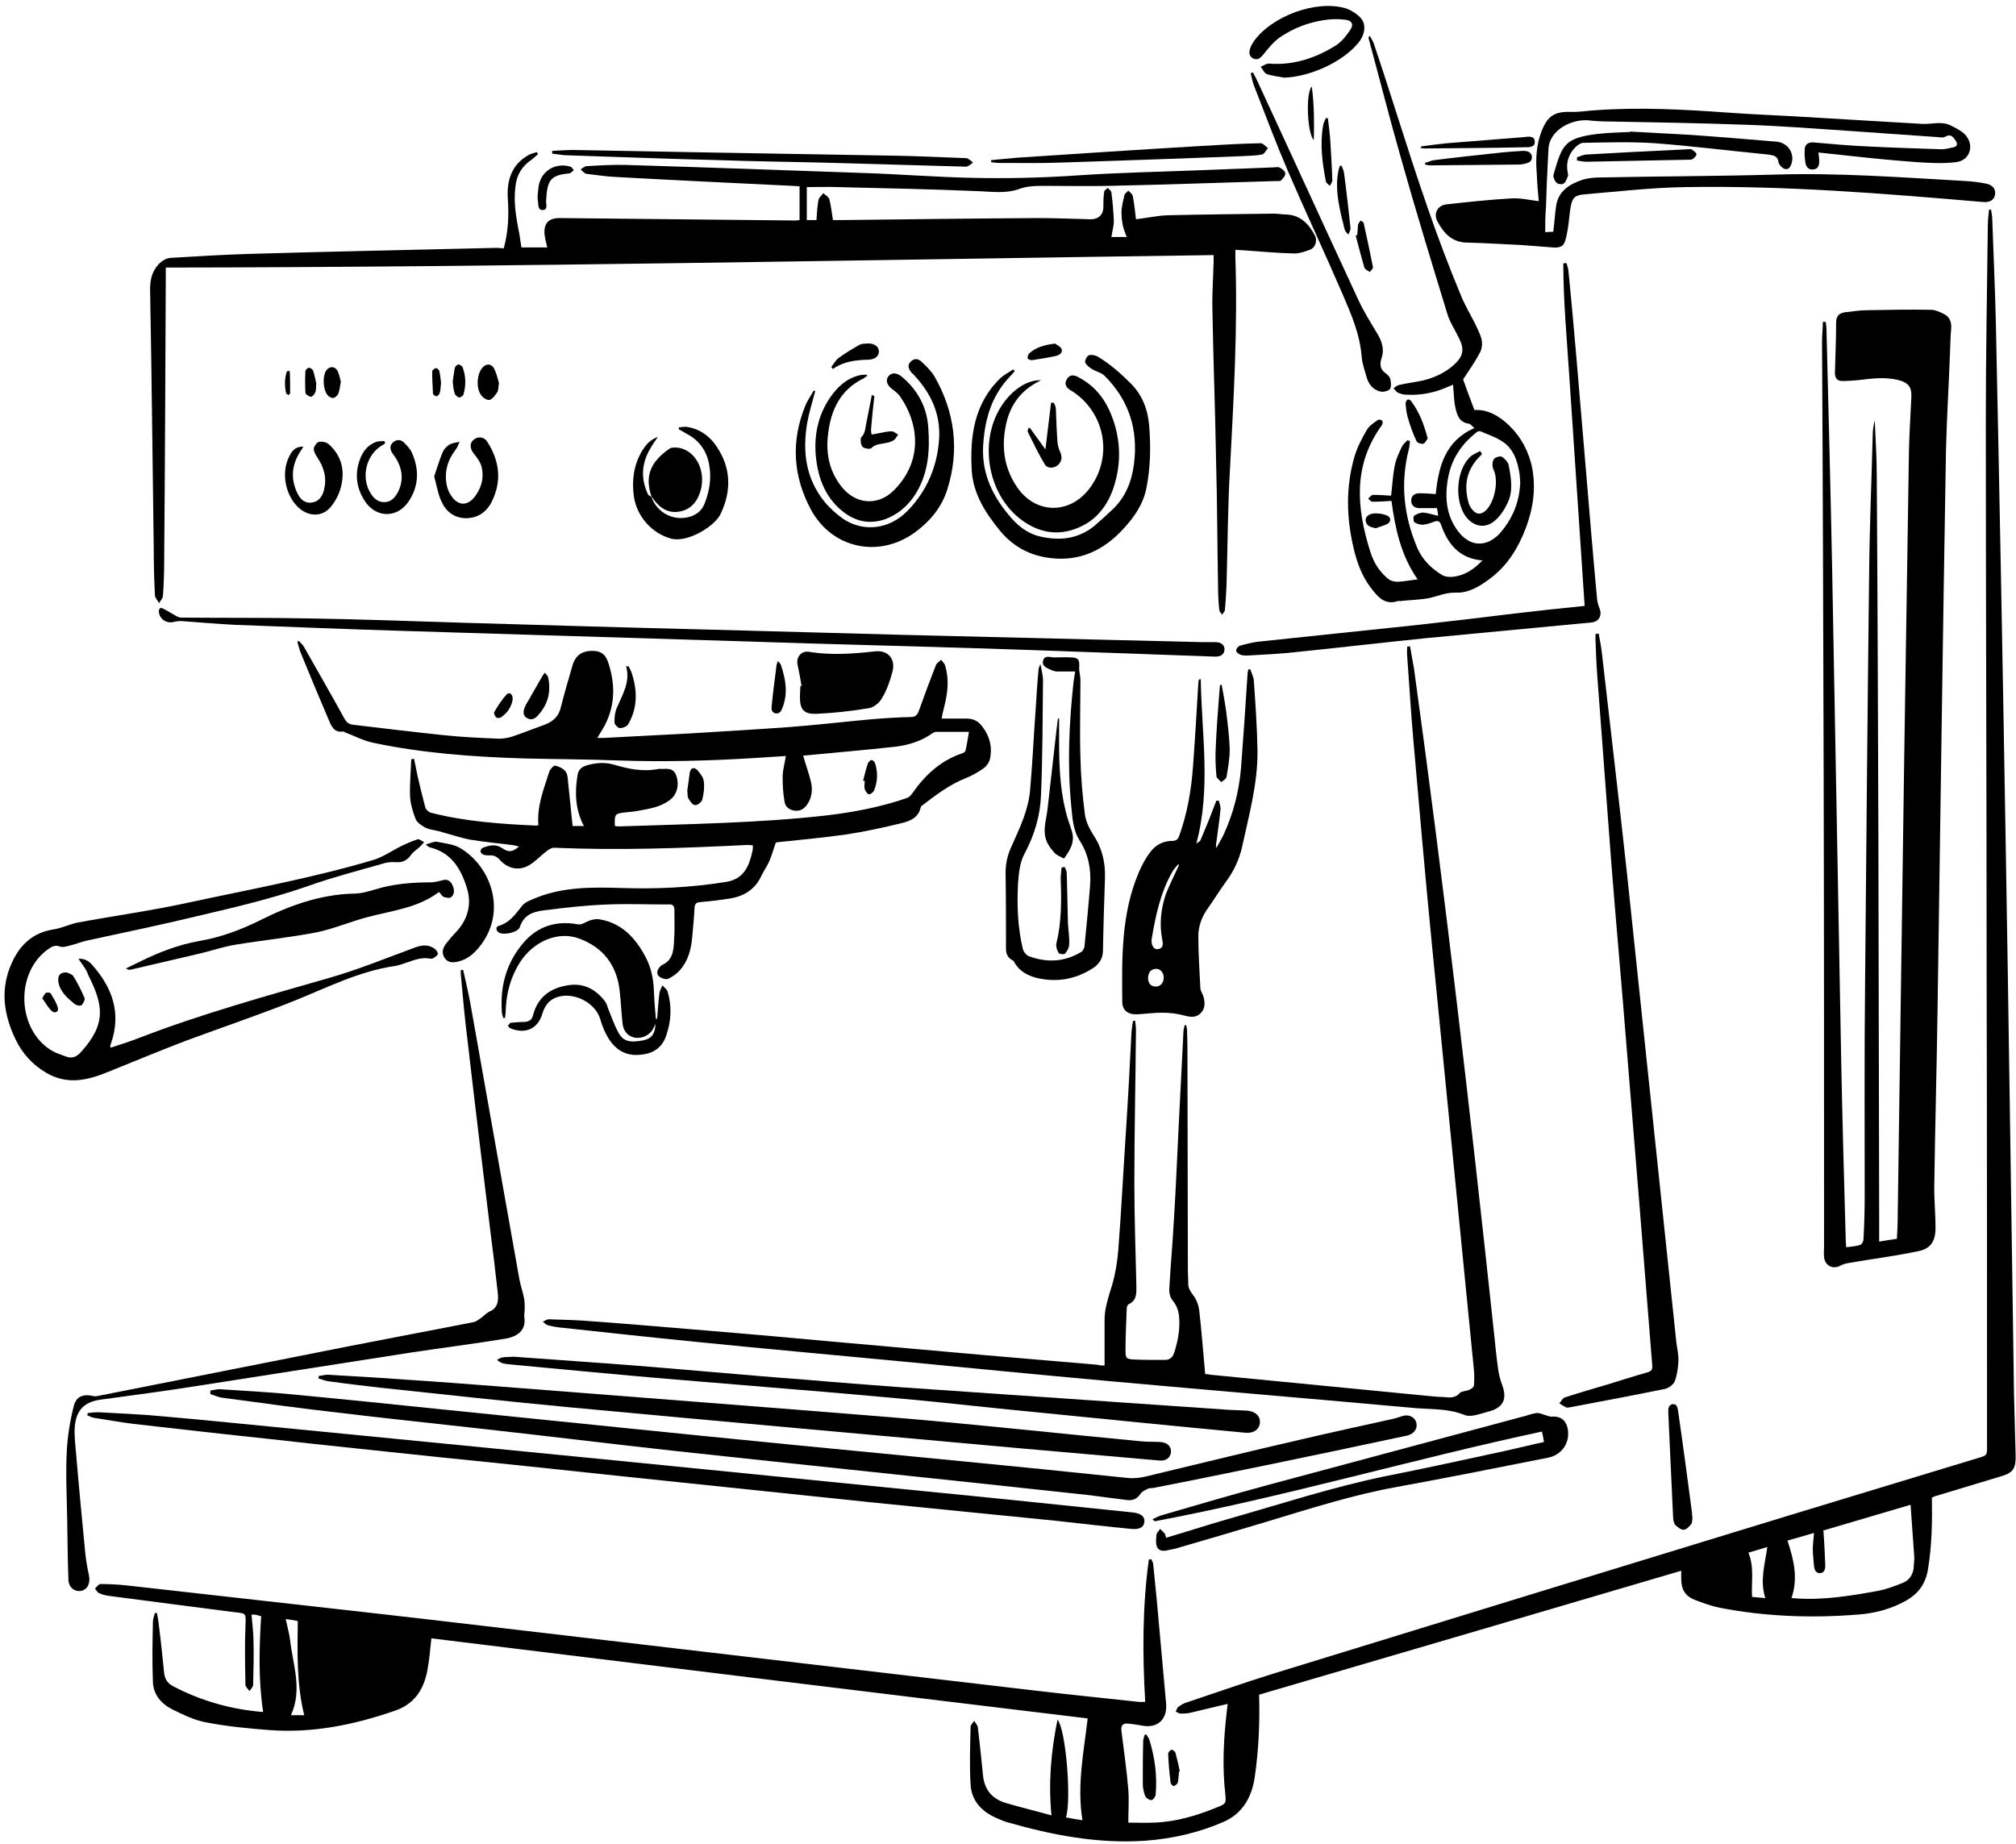
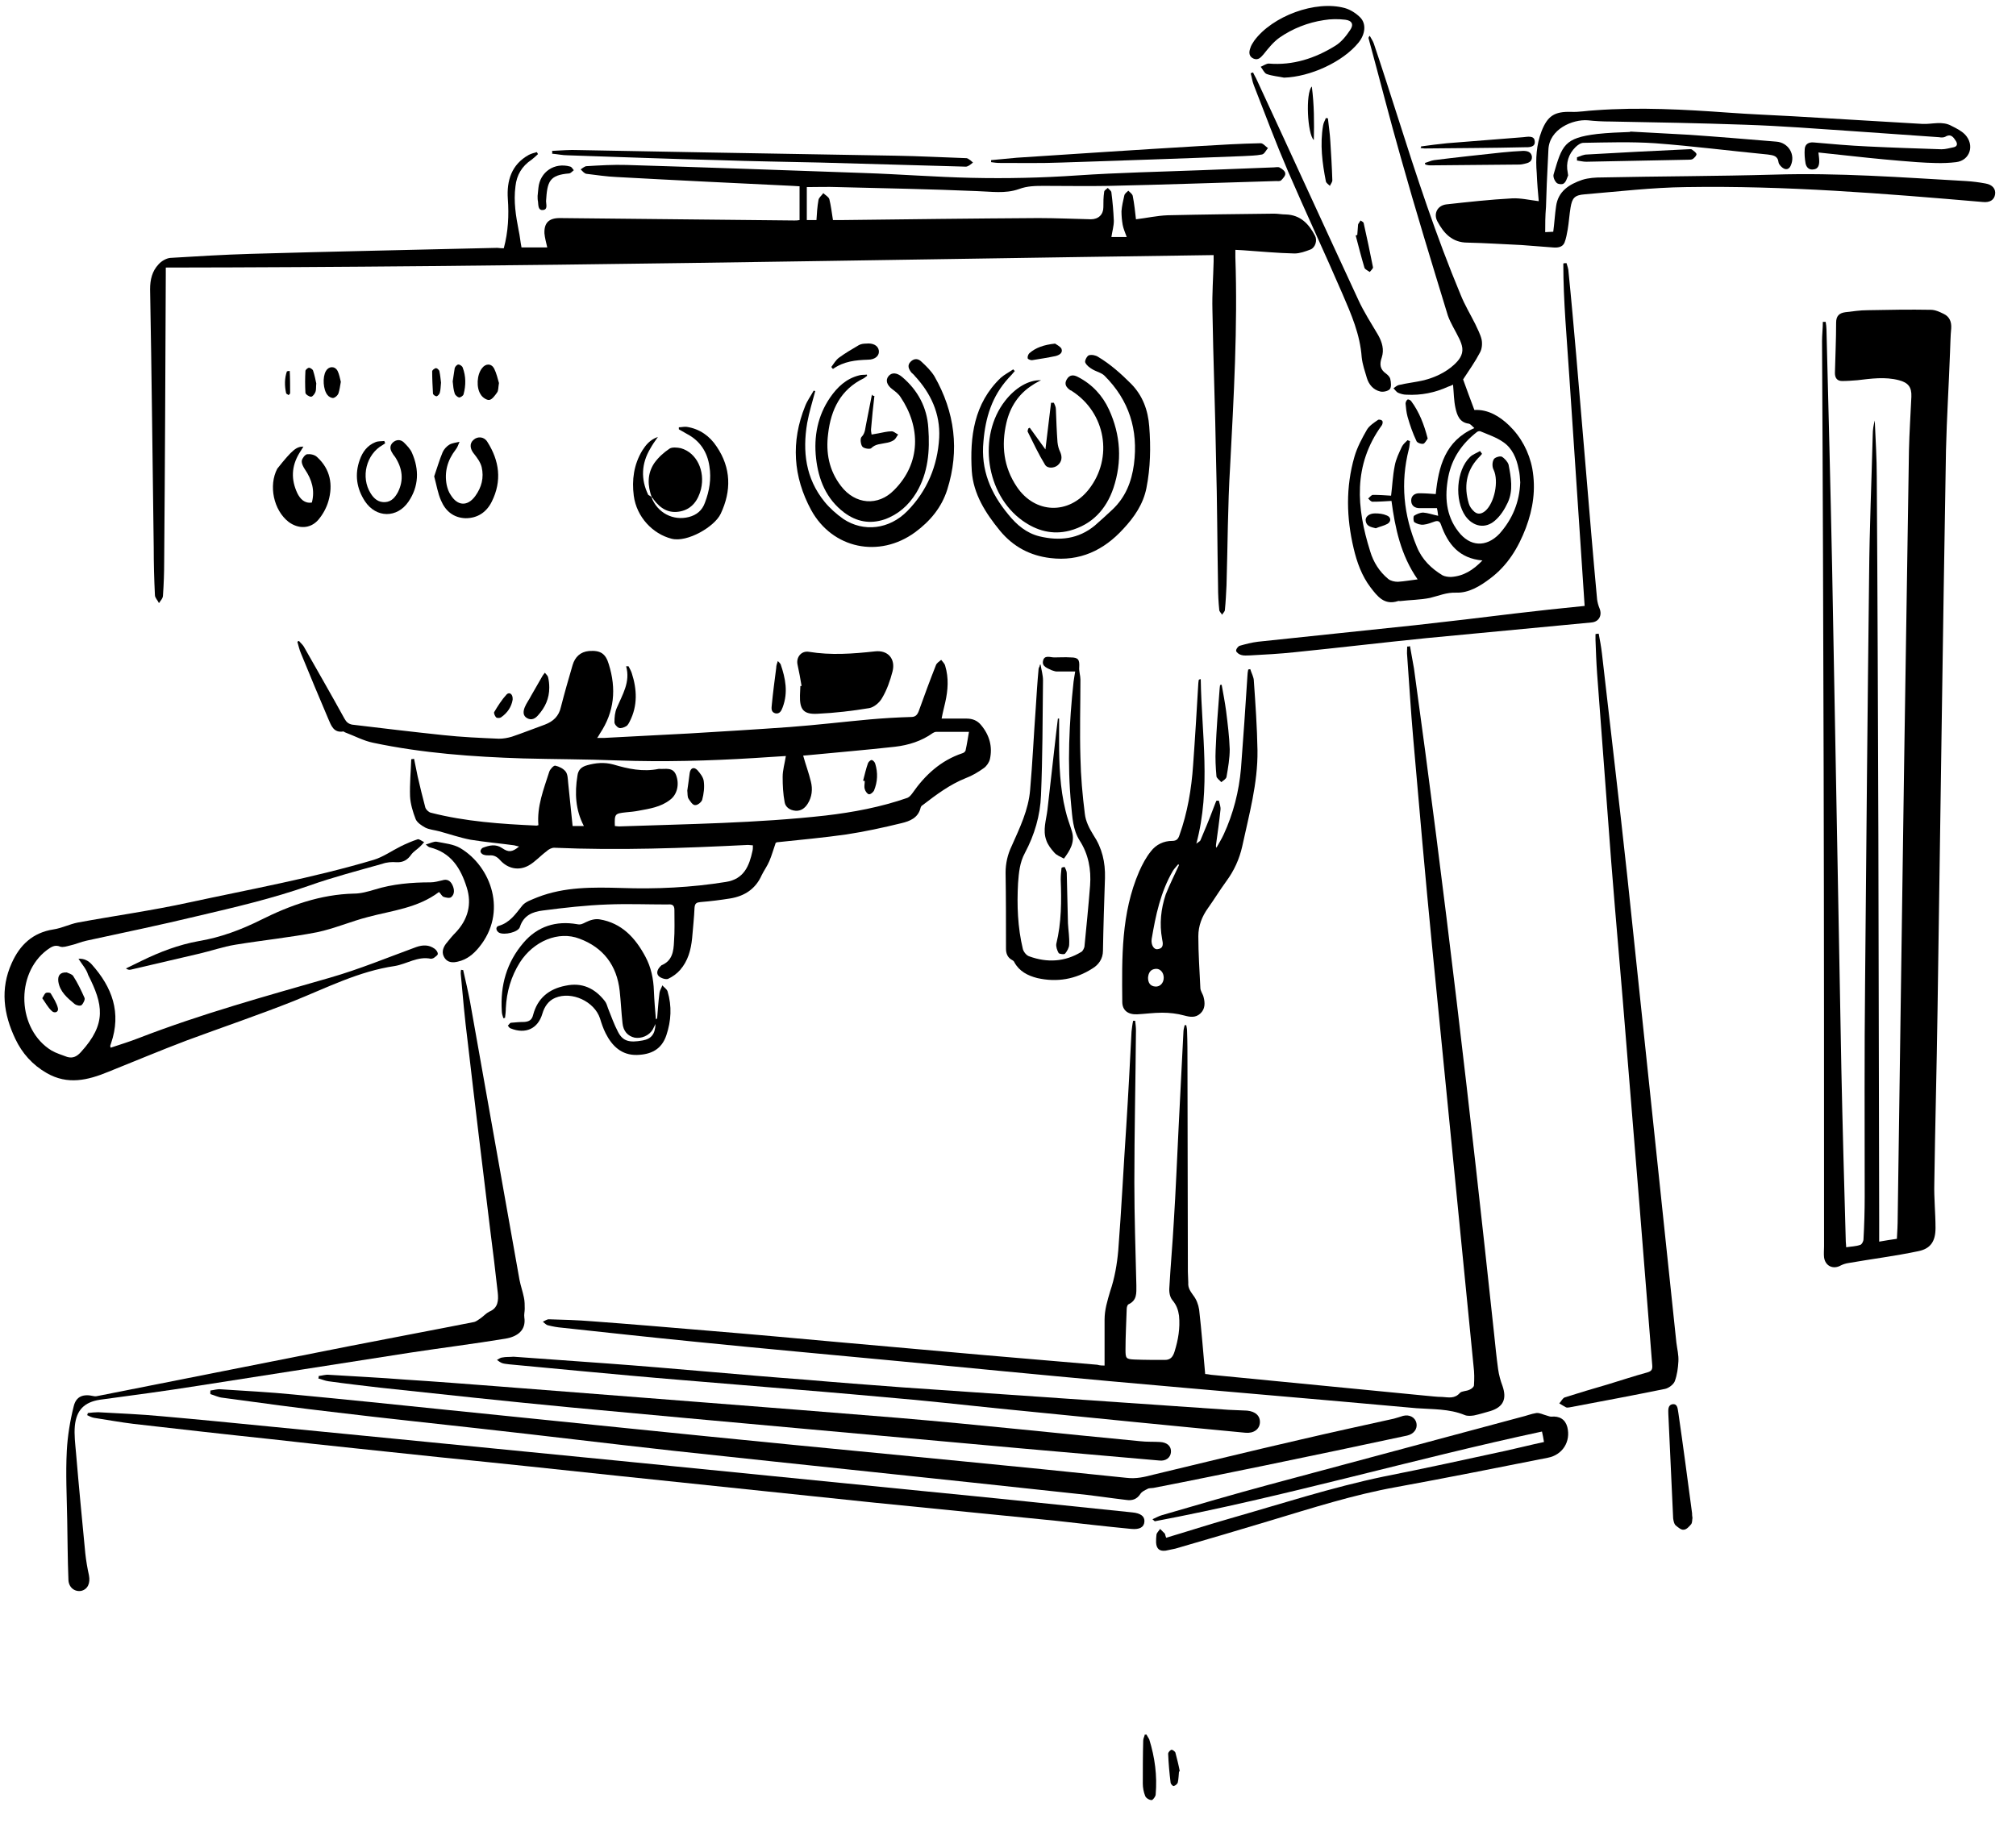
<svg xmlns="http://www.w3.org/2000/svg" height="458.3" preserveAspectRatio="xMidYMid meet" version="1.0" viewBox="-1.2 -1.5 501.0 458.3" width="501.0" zoomAndPan="magnify">
  <g id="change1_1">
-     <path d="M106,405.7c-0.3,2.8-0.5,5.4-1,8c-0.9,4.8-3.3,8.4-8.1,10c-10.1,3.5-20.4,5.6-31.1,4.8c-5.3-0.4-10.5-0.9-15.7-1.9 c-2.9-0.5-5.7-1.9-8.4-3.2c-2.8-1.4-4.8-3.7-4.9-6.9c-0.2-5-0.1-9.9,0-14.9c0-0.7,0.3-1.5,0.5-2.2c0.2,0,0.4,0,0.5,0 c0.2,1.1,0.4,2.1,0.5,3.2c0.5,3.9,0.9,7.9,1.3,11.8c0.2,1.5,0.9,2.5,2.2,3.2c7.1,3.7,14.6,5.8,22.4,6.4c-1.2-7.9-1-15.8-0.5-23.8 c-0.4-0.1-0.7-0.2-1.1-0.3c-0.3-0.1-0.7-0.1-1.3-0.1c0.2,2.3,0.5,4.6,0.5,6.8c0.1,3.6,0,7.1-0.1,10.7c0,0.5-0.6,1-0.9,1.5 c-0.3-0.5-1-1-1-1.5c-0.1-4.9-0.2-9.9,0-14.8c0.1-3,0.3-3-2.7-3.3c-10.3-1.3-20.6-2.7-30.8-4c-1-0.1-1.9-0.3-2.8-0.7 c-0.5-0.2-0.8-0.8-1.1-1.2c0.5-0.4,0.9-1.1,1.4-1.1c2,0,4.1,0.1,6.1,0.3c12.5,1.4,25,2.8,37.4,4.2c16.9,1.9,33.9,3.8,50.8,5.8 c45.5,5.3,90.9,10.7,136.4,16c9.1,1.1,18.3,2,27.4,3c0.4,0,0.8,0,1.5,0c-0.7-11.9-0.7-23.7,0.9-35.4c0.2,0,0.4,0,0.6-0.1 c0.2,0.5,0.5,0.9,0.5,1.4c0.3,3,0.6,6.1,0.9,9.1c0.8,8.5,1.5,17,2.3,25.5c0.3,3.8-2.1,6.1-5.9,5.4c-1.2-0.2-2.3-0.4-3.5-0.5 c-1.4-0.2-1.9,0.5-1.7,1.9c0.6,4.8,1.3,9.7,1.7,14.5c0.2,2.7,0,5.4,0,8.2c1.9,0,4.2,0.1,6.4,0c5.6-0.2,10.8-1.8,15.9-3.9 c2-0.8,2-1,1.8-3.2c-0.8-7-0.4-13.9,0.4-20.8c0.1-0.5,0.1-1,0.2-1.6c-3.2,0.7-6.2,1.5-9.3,2.2c-0.8,0.2-1.6,0.2-2.4,0.2 c-0.4,0-0.8-0.3-1.2-0.5c0.2-0.4,0.3-1,0.7-1.2c0.6-0.5,1.4-0.9,2.1-1.1c6.9-2.3,13.7-4.7,20.7-6.9c42.8-13.2,85.6-26.3,128.4-39.4 c16.1-4.9,32.3-9.8,48.4-14.7c1-0.3,1.3-0.7,1.3-1.8c0-39.5,0-78.9-0.1-118.4c0-45.8-0.2-91.5-0.2-137.3c0-16.2,0.3-32.4,0.5-48.7 c0-1.3,0.2-2.5,0.3-3.8c0.2,0,0.3,0,0.5,0c0.1,0.8,0.3,1.6,0.3,2.4c0.3,8.6,0.7,17.3,0.9,25.9c0.9,42.3,1.7,84.6,2.4,126.9 c0.8,46.3,1.4,92.6,2.1,139c0.1,5.1,0.3,10.2,0.4,15.2c0.1,3.7-0.6,4.6-4.2,5.6c-5.3,1.6-10.6,3.2-15.9,4.8 c-0.2,0.1-0.5,0.2-0.7,0.3c0.1,6,0,12-1,18c-0.6,3.4-2.3,5.8-5.2,7.5c-3.8,2.2-8,3.3-12.3,3.6c-11.4,0.9-22.9,0.5-34.2-1.7 c-2-0.4-3.9-1.1-5.8-1.8c-2.8-1-3.8-2.6-3.8-5.6c0-0.5,0-1,0-1.8c-35,10.3-70,20.6-104.9,30.8c0.2,6.9-0.1,13.8-1.1,20.6 c-0.7,4.7-2.9,8.9-7.7,11c-6.2,2.7-12.7,4.2-19.5,4.7c-11.8,0.8-23.1-1.4-34.3-4.6c-1-0.3-1.9-0.7-2.8-1.1c-3.6-1.6-6.1-4.3-6.3-8.3 c-0.3-4.8-0.1-9.5,0-14.3c0-0.5,0.6-1,0.9-1.5c0.3,0.6,0.9,1.1,0.9,1.7c0.5,4,0.9,8,1.3,12c0.4,3.5,2.3,5.7,5.6,6.7 c3.7,1.1,7.5,2,11.4,3.1c-0.8-8.2-0.1-15.9,1.5-23.8c2.1,2.5,3.5,20,2.1,24.3c1.4,0.3,2.8,0.5,4.1,0.7c-1.4-8.6,0.3-16.8,1.3-25.3 C215.1,419.1,160.6,412.4,106,405.7z M444,395.7c0.7,0,1.1,0.1,1.5,0.1c6.8,0.4,13.4-0.7,20-1.9c2.1-0.4,4.2-1.2,6.2-2 c1.7-0.7,2.6-2.2,2.7-4.1c0-0.9,0.2-1.7,0.1-2.6c-0.3-4.2-0.6-8.3-0.9-12.7c-7.5,2.2-14.6,4.3-21.7,6.4c0.1,0.4,0.1,0.7,0.1,1 c0.2,2.6,0.3,5.2,0.4,7.7c0,0.9-0.2,1.8-1.3,1.9c-1.1,0-1.4-0.9-1.5-1.8c-0.1-1.4-0.3-2.8-0.3-4.2c0-1.2,0.2-2.5,0.3-4 c-2.3,0.7-4.5,1.3-6.6,1.9C444.6,386.2,445.7,390.8,444,395.7z M69.8,400.9c0.4,1.9,0.9,3.6,1.1,5.3c0.7,6.1,3.1,12.3,0.2,18.6 c1.2,0,2.4,0,3.3,0c-1.9-7.7-1.7-15.5-1.6-23.4C72,401.2,71,401.1,69.8,400.9z M437.5,395.7c-1.4-4.3-0.1-8.4,0.5-12.7 c-1.8,0.5-3.2,1-4.7,1.4c1.5,3.6,0.7,7.3,0.9,11C435.2,395.5,436.2,395.6,437.5,395.7z" />
-   </g>
+     </g>
  <g id="change1_2">
    <path d="M452.5,78.5c0.1,0.6,0.2,1.3,0.2,1.9c0.5,19.6,1,39.2,1.4,58.9c0.8,41.6,1.5,83.3,2.3,124.9c0.3,14.3,0.7,28.6,1.1,42.9 c0,0.4,0.1,0.8,0.1,1.4c1.2-0.2,2.4-0.2,3.5-0.6c0.4-0.1,0.8-0.9,0.8-1.4c0.2-3.6,0.3-7.1,0.3-10.7c0-17.8-0.1-35.6,0.1-53.4 c0.3-33.7,0.6-67.4,1-101.1c0.1-11.6,0.6-23.2,0.9-34.8c0-1.2,0.2-2.3,0.5-3.5c0.2,4.7,0.5,9.4,0.5,14c0.2,29.6,0.3,59.2,0.4,88.8 c0.1,32,0.1,64,0.2,96c0,1.7,0,3.4,0,5.3c1.7-0.3,3-0.5,4.4-0.7c0.1-1.8,0.2-3.5,0.2-5.2c0.5-37.6,1.1-75.3,1.6-112.9 c0.4-26,0.8-52,1.2-77.9c0.1-4.4,0.4-8.8,0.6-13.3c0.1-2.4-0.8-3.5-3.1-4.1c-3.4-0.9-6.9-0.4-10.3,0c-1.3,0.1-2.5,0.2-3.8,0.2 c-1.2,0-1.8-0.7-1.8-2c0.1-4.2,0.3-8.3,0.3-12.5c0-1.7,0.8-2.4,2.3-2.6c1.8-0.2,3.6-0.5,5.5-0.5c5.2-0.1,10.5-0.2,15.7-0.1 c1.1,0,2.2,0.5,3.2,1c1.5,0.7,2,2,1.9,3.6c-0.2,2-0.2,4-0.3,6.1c-0.3,8.1-0.8,16.2-1,24.2c-0.8,46.4-1.4,92.8-2.1,139.3 c-0.2,14.3-0.6,28.6-0.8,42.9c-0.1,3.7,0.3,7.4,0.3,11.1c0,3.3-1.2,5.2-4.4,5.8c-5.7,1.2-11.4,1.9-17.1,2.9c-0.7,0.1-1.4,0.3-2,0.6 c-1.9,1.1-3.9,0.2-4.2-2c-0.1-0.9,0-1.8,0-2.7c0-39.4,0-78.8-0.1-118.2c-0.1-35.6-0.2-71.2-0.4-106.8c0-1.6,0.2-3.2,0.2-4.8 C452.1,78.5,452.3,78.5,452.5,78.5z" />
  </g>
  <g id="change1_3">
    <path d="M124,60.2c1.1-4.1,1.3-8.2,1-12.3c-0.3-4.5,0.9-8.5,5.2-10.9c0.6-0.3,1.3-0.5,2-0.7c0.1,0.2,0.2,0.3,0.3,0.5 c-0.5,0.5-1.1,1-1.6,1.4c-2.4,1.6-3.7,3.8-4,6.6c-0.5,3.8,0.1,7.4,0.8,11c0.3,1.3,0.4,2.7,0.7,4.2c2.1,0,4.3,0,6.4,0 c-0.3-1.3-0.6-2.4-0.7-3.5c-0.1-2.6,1.1-3.8,3.8-3.8c19.4,0.2,38.8,0.4,58.3,0.6c0.4,0,0.8,0,1.3-0.1c0-2.8,0-5.5,0-8.4 c-0.6,0-1.2-0.1-1.7-0.1c-14.6-0.7-29.2-1.4-43.7-2.2c-2.5-0.1-5.1-0.5-7.6-0.8c-0.5-0.1-1-0.7-1.4-1.1c0.5-0.3,1-0.8,1.5-0.8 c3.3-0.2,6.6-0.4,9.9-0.3c19.7,0.6,39.3,1.3,59,2c8.9,0.3,17.8,1,26.7,1.2c8.8,0.2,17.6,0,26.3-0.6c10.3-0.7,20.6-0.9,30.9-1.3 c6-0.2,12-0.5,18-0.7c0.5,0,1.1-0.2,1.5,0.1c0.6,0.3,1.3,0.9,1.3,1.4c0.1,0.5-0.5,1.2-1,1.7c-0.3,0.3-0.9,0.2-1.3,0.2 c-13.8,0.4-27.6,0.9-41.5,1.2c-5.3,0.1-10.7,0-16,0c-2.2,0-4.3,0-6.4,0.8c-3.4,1.2-6.9,0.6-10.4,0.5c-11.5-0.5-23.1-0.7-34.6-1 c-2.5-0.1-5.1,0-7.7,0c0,2.7,0,5.4,0,8.2c0.8,0,1.6,0,2.4,0c0.1-1.7,0.2-3.3,0.5-5c0.1-0.6,0.8-1.1,1.2-1.7c0.5,0.5,1.3,0.9,1.5,1.5 c0.4,1.6,0.6,3.3,0.9,5.2c0.6,0,1.2,0,1.9,0c16.4-0.2,32.7-0.4,49.1-0.5c4.4,0,8.7,0.2,13.1,0.3c1.9,0,3.1-1.2,3.1-3 c0-1.3,0-2.5,0.2-3.8c0-0.4,0.6-0.7,0.9-1c0.3,0.4,0.9,0.7,0.9,1.2c0.3,2.3,0.5,4.6,0.6,7c0,1.3-0.4,2.6-0.6,4c1.4,0,2.5,0,3.8,0 c-0.4-1.1-0.8-2-1-3c-0.2-1.1-0.3-2.3-0.3-3.4c0.1-1.3,0.4-2.6,0.7-3.9c0.1-0.5,0.6-0.8,1-1.2c0.4,0.4,1,0.8,1.1,1.3 c0.4,2,0.6,4.1,0.8,5.8c2.6-0.3,5.2-0.9,7.9-1c8.8-0.2,17.6-0.3,26.4-0.4c1,0,1.9,0.2,2.9,0.2c3.7,0.1,5.8,2.4,7.3,5.3 c0.6,1.1,0.1,2.9-1.1,3.4c-1.3,0.5-2.7,1-4,1c-4.3-0.1-8.5-0.5-12.8-0.8c-0.6,0-1.2-0.1-1.9-0.1c0,0.7,0,1.2,0,1.8 c0.6,17.4-0.4,34.7-1.3,52c-0.6,9.8-0.6,19.7-0.9,29.6c-0.1,2-0.2,4.1-0.4,6.1c0,0.4-0.5,0.8-0.7,1.2c-0.2-0.4-0.7-0.8-0.7-1.2 c-0.2-1.9-0.3-3.9-0.3-5.8c-0.2-10.5-0.2-21.1-0.5-31.6c-0.2-12.4-0.7-24.8-0.9-37.2c-0.1-4,0.2-8,0.3-12c0-0.5,0-1,0-1.6 C213.4,63.1,126.8,64.9,40,65c0,0.5,0,1,0,1.6c-0.1,23.8-0.2,47.6-0.4,71.4c0,2.8-0.1,5.7-0.3,8.5c0,0.7-0.6,1.3-1,1.9 c-0.3-0.7-1-1.3-1-2c-0.2-4-0.3-7.9-0.3-11.9c-0.3-21.4-0.5-42.7-0.9-64.1c0-2.4,0.5-4.5,2.1-6.2c0.7-0.8,1.9-1.5,2.9-1.6 c6.6-0.4,13.2-0.8,19.8-1c20.5-0.6,41-1,61.5-1.5C123,60.2,123.6,60.2,124,60.2z" />
  </g>
  <g id="change1_4">
    <path d="M232.8,177.1c2.2,0,4.2,0,6.2,0c1.5,0,2.7,0.5,3.6,1.6c2.1,2.5,2.9,5.4,2.2,8.5c-0.2,0.8-0.8,1.7-1.5,2.2 c-1.4,1-2.9,1.9-4.5,2.5c-4,1.6-7.3,4.1-10.7,6.7c-0.2,0.1-0.4,0.3-0.5,0.6c-0.6,2.6-2.7,3.4-4.8,3.9c-4.5,1.1-9.1,2.1-13.7,2.8 c-5.6,0.8-11.2,1.3-16.8,1.9c-0.4,0-0.8,0.1-0.8,0.4c-0.5,1.4-0.9,2.9-1.5,4.3c-0.5,1.2-1.3,2.3-1.9,3.5c-1.5,3.4-4.2,5.2-7.8,5.8 c-2.5,0.4-4.9,0.7-7.4,0.9c-1,0.1-1.4,0.3-1.5,1.4c-0.1,2.5-0.4,5.1-0.6,7.6c-0.3,2.9-1,5.6-3,7.9c-0.8,0.9-1.9,1.7-3,2.2 c-0.6,0.2-1.8-0.2-2.3-0.7c-0.7-0.7-0.3-1.7,0.4-2.4c0.1-0.1,0.2-0.2,0.3-0.3c2.7-1.1,3-3.5,3.1-5.9c0.2-2.6,0.1-5.2,0.1-7.8 c0-1.3-0.6-1.5-1.7-1.4c-5,0-10-0.2-14.9,0c-5.4,0.2-10.7,0.8-16.1,1.5c-2.5,0.3-4.8,1.2-5.7,4.1c-0.4,1.3-3.9,2.1-5.2,1.4 c-0.8-0.5-0.9-1.5,0-1.7c2.7-0.8,4.1-2.9,5.7-4.9c0.8-1.1,2.5-1.6,3.9-2.2c6.7-2.6,13.7-2.5,20.8-2.3c8.7,0.3,17.3-0.1,26-1.5 c4.5-0.7,5.8-4,6.6-7.7c0.1-0.4,0.1-0.8,0.1-1.4c-0.4,0-0.8-0.1-1.2-0.1c-16.1,0.8-32.1,1.4-48.2,0.7c-0.6,0-1.4,0.4-1.9,0.9 c-1.5,1.1-2.8,2.6-4.4,3.5c-2.5,1.4-5.2,0.8-7.1-1.3c-0.8-0.9-1.6-1.3-2.7-1.2c-0.5,0-1,0-1.5-0.2c-0.3-0.1-0.7-0.5-0.7-0.8 c0-0.3,0.3-0.8,0.6-0.9c1.6-0.6,3.2-1,4.8,0.1c1.6,1.1,2.5,1,4.2-0.4c-0.5-0.1-0.8-0.2-1.2-0.3c-3.6-0.5-7.3-0.8-10.9-1.4 c-2.6-0.5-5.2-1.4-7.8-2.1c-1.1-0.3-2.4-0.4-3.4-0.9c-0.9-0.5-2-1.2-2.4-2.1c-0.7-1.8-1.3-3.8-1.4-5.7c-0.1-3.1,0.2-6.2,0.3-9.2 c0.2,0,0.5-0.1,0.7-0.1c0.3,1.5,0.6,3,0.9,4.4c0.6,2.6,1.2,5.1,1.9,7.7c0.2,0.6,0.9,1.2,1.4,1.3c8.6,2.2,17.4,2.8,26.3,3.2 c0.1,0,0.2-0.1,0.4-0.1c-0.4-4.7,1.3-8.9,2.7-13.3c0.2-0.6,1.1-1.6,1.5-1.5c0.9,0.2,2,0.7,2.6,1.5c0.5,0.7,0.5,1.8,0.6,2.8 c0.4,3.5,0.7,7.1,1.1,10.7c0.7,0,1.7,0,2.8,0c-2.1-4-2.3-8.2-1.6-12.5c0.2-1.5,1-2.2,2.4-2.6c2.1-0.6,4.3-0.8,6.5-0.2 c3.7,1.1,7.4,1.9,11.3,1.1c0,0,0.1,0,0.2,0c1.5,0.1,3.3-0.5,4.1,1.5c0.9,2.3,0.3,4.9-1.5,6.2c-2.3,1.8-5.1,2.2-7.8,2.7 c-1,0.2-2.1,0.3-3.2,0.4c-2.7,0.3-2.8,0.4-2.7,3.4c0.3,0,0.6,0.1,1,0.1c17.1-0.6,34.3-0.8,51.3-2.7c6.9-0.8,13.8-2.1,20.4-4.4 c0.5-0.2,0.9-0.7,1.2-1.1c3.2-4.6,7.1-8.2,12.5-10c0.4-0.1,0.8-0.5,0.8-0.9c0.3-1.3,0.5-2.7,0.8-4.4c-2.9,0-5.5,0-8.2,0 c-0.3,0-0.6,0.2-0.8,0.3c-2.8,2-6,3-9.4,3.4c-7.2,0.8-14.4,1.4-21.6,2.1c-0.4,0-0.8,0.1-1.2,0.1c0.6,2.2,1.4,4.3,1.9,6.4 c0.5,1.9,0.3,3.9-0.8,5.6c-0.7,1.1-1.7,1.8-3,1.7c-1.4-0.1-2.5-0.9-2.7-2.1c-0.4-2.1-0.5-4.2-0.5-6.3c0-1.7,0.5-3.3,0.8-5.2 c-2.7,0.2-5.2,0.3-7.8,0.5c-11.3,0.7-22.6,1-34,0.6c-7.8-0.3-15.7-0.3-23.5-0.5c-12.5-0.4-25-1.3-37.3-3.9c-2.4-0.5-4.6-1.7-7-2.6 c-0.1-0.1-0.3-0.2-0.4-0.2c-2.4,0.4-3-1.5-3.7-3.1c-2.3-5.4-4.6-10.9-6.8-16.3c-0.4-0.9-0.6-1.9-0.9-2.9c0.1-0.1,0.2-0.1,0.4-0.2 c0.4,0.5,0.9,0.9,1.2,1.4c3.4,6,6.8,11.9,10.1,17.9c0.5,0.9,1,1.3,1.9,1.5c7.5,0.9,15,1.8,22.6,2.6c4.6,0.5,9.2,0.7,13.9,0.9 c1.1,0,2.2-0.2,3.2-0.5c2.7-0.9,5.4-2,8.2-3c2.1-0.8,3.5-2.1,4-4.4c0.9-3.5,1.9-7,2.9-10.4c0.6-2,1.9-3.3,4.1-3.5 c2.8-0.2,4.1,0.6,4.9,3.3c1.9,6.1,1.4,11.8-2.2,17.2c-0.2,0.3-0.3,0.6-0.7,1.1c0.8,0,1.3,0,1.8,0c7-0.4,14-0.7,21-1.1 c8.3-0.5,16.7-1,25-1.6c6.7-0.5,13.4-1.3,20-1.9c3.4-0.3,6.8-0.5,10.2-0.6c1,0,1.5-0.4,1.9-1.4c1.4-3.9,2.8-7.7,4.3-11.5 c0.2-0.5,0.8-0.9,1.3-1.3c0.4,0.5,0.9,1,1,1.5c0.9,3,0.7,6,0,9.1C233.5,174,233.1,175.5,232.8,177.1z" />
  </g>
  <g id="change1_5">
    <path d="M273.3,337.9c0-3.9,0-7.6,0-11.4c0-2.5,0.7-4.7,1.4-7.1c1.1-3.2,1.7-6.7,2-10.1c0.8-10.3,1.3-20.7,2-31 c0.5-7.8,0.9-15.6,1.3-23.4c0.1-0.9,0.2-1.8,0.4-2.7c0.2,0,0.3,0,0.5,0c0.1,0.8,0.2,1.6,0.2,2.4c-0.1,12.6-0.4,25.2-0.4,37.8 c0,8.5,0.3,17.1,0.5,25.6c0,1.9,0.2,3.7-2,4.7c-0.2,0.1-0.4,0.7-0.4,1.1c-0.1,3.4-0.3,6.7-0.3,10.1c0,2.2,0.1,2.4,2.2,2.5 c2.5,0.1,5.1,0.1,7.6,0.1c1.4,0,2-0.8,2.4-2.1c0.9-2.9,1.4-5.8,1.1-8.9c-0.2-1.4-0.6-2.6-1.6-3.8c-0.7-0.8-0.9-2.1-0.8-3.2 c0.3-5.4,0.8-10.9,1.1-16.3c0.5-7.8,0.8-15.6,1.2-23.5c0.4-7.9,0.8-15.8,1.2-23.8c0-0.5,0.2-1.1,0.3-1.6c0.1,0,0.3,0,0.4,0 c0.1,0.5,0.2,1,0.2,1.5c0.1,2.7,0.1,5.4,0.1,8.1c0,17.2,0.1,34.5,0.1,51.7c0,0.9,0.1,1.8,0.1,2.7c-0.1,1.3,0.5,2.1,1.2,3.1 c0.8,1,1.3,2.3,1.5,3.6c0.6,5.2,1,10.5,1.5,16c0.3,0,0.9,0.1,1.5,0.2c17.8,1.7,35.6,3.5,53.4,5.2c1.3,0.1,2.6,0.3,4,0.3 c1.6,0.1,3.1,0.5,4.4-1c0.5-0.5,1.6-0.4,2.4-0.8c0.5-0.2,1.1-0.7,1.1-1.1c0.1-1.6,0.1-3.1-0.1-4.7c-3.4-34.8-6.9-69.5-10.3-104.3 c-1.7-17.3-3.2-34.5-4.7-51.8c-0.6-6.8-1-13.7-1.5-20.5c-0.1-0.8,0-1.5,0-2.3c0.2,0,0.4,0,0.7-0.1c0.3,1.9,0.7,3.7,1,5.6 c7.6,55,14,110.1,19.9,165.3c0.3,2.9,0.6,5.9,1,8.8c0.2,1.4,0.6,2.9,1.1,4.2c1.1,3.2,0.2,5.2-3,6.2c-1.4,0.4-2.7,0.8-4.1,1.1 c-0.7,0.1-1.6,0.2-2.3-0.1c-3.9-1.6-8-1.4-12-1.7c-25.3-2.3-50.6-4.4-76-6.7c-17.6-1.6-35.1-3.3-52.7-5c-16.8-1.6-33.6-3.1-50.4-4.8 c-11.1-1.1-22.1-2.3-33.2-3.5c-1.2-0.1-2.3-0.3-3.5-0.6c-0.5-0.1-0.9-0.6-1.3-0.9c0.5-0.2,1-0.6,1.5-0.6c3.6,0.1,7.2,0.2,10.8,0.5 c9.5,0.7,18.9,1.5,28.4,2.3c11,0.9,22,1.9,33,2.9c12,1.1,24,2.1,36,3.2c9.4,0.8,18.7,1.6,28.1,2.4 C272.1,337.9,272.9,337.9,273.3,337.9z" />
  </g>
  <g id="change1_6">
    <path d="M51.1,344.1c0.9-0.1,1.7-0.4,2.6-0.3c6,0.4,12.1,0.7,18.1,1.3c12.7,1.2,25.3,2.5,37.9,3.8c28.7,2.9,57.4,5.9,86.1,8.7 c27.6,2.7,55.3,5.3,82.9,8.2c2.5,0.3,4.5-0.2,6.8-0.8c12.1-2.9,24.3-5.9,36.5-8.7c7.7-1.8,15.5-3.5,23.2-5.2 c0.8-0.2,1.6-0.5,2.3-0.7c1.6-0.4,3,0.4,3.3,1.8c0.3,1.4-0.6,2.7-2.3,3.1c-11.7,2.5-23.5,5-35.2,7.4c-9.3,1.9-18.5,3.8-27.8,5.6 c-0.5,0.1-1.2,0-1.6,0.3c-0.6,0.3-1.3,0.6-1.7,1.2c-0.9,1.4-2.1,1.7-3.5,1.5c-4.3-0.5-8.7-1.2-13-1.6c-33.1-3.6-66.2-7-99.4-10.6 c-16.3-1.8-32.5-3.8-48.8-5.6c-11.6-1.3-23.1-2.5-34.7-3.9c-9.6-1.1-19.2-2.4-28.7-3.7c-1-0.1-2-0.6-3-0.9 C51,344.7,51.1,344.4,51.1,344.1z" />
  </g>
  <g id="change1_7">
    <path d="M382.8,56.2c0.5,0,1.3-0.1,2-0.1c0.3-2.2,0.4-4.3,0.7-6.3c0.5-3.8,3.3-5.5,6.5-6.6c1.6-0.5,3.3-0.6,5-0.6 c14.2-0.3,28.5-0.3,42.7-0.7c15.9-0.5,31.8,0.7,47.7,1.6c1.6,0.1,3.2,0.3,4.8,0.6c1.8,0.3,2.6,1.4,2.4,2.7c-0.2,1.4-1.3,2.1-3.1,1.9 c-24.5-2.1-49-4.1-73.7-3.7c-8.4,0.1-16.8,1.1-25.2,1.8c-2.5,0.2-3.1,0.9-3.5,3.3c-0.3,1.8-0.4,3.6-0.7,5.4 c-0.2,1.1-0.4,2.3-0.8,3.3c-0.5,1.2-1.8,1.3-2.9,1.2c-2.6-0.2-5.2-0.4-7.8-0.6c-4.5-0.2-8.9-0.5-13.4-0.6c-3.8,0-5.9-2.3-7.5-5.3 c-1-1.9,0-3.9,2.2-4.2c5.4-0.6,10.9-1.2,16.4-1.5c2.1-0.1,4.2,0.4,6.6,0.7c-0.2-2.1-0.4-4.5-0.5-7c-0.3-3.5-0.1-7,1.2-10.4 c1.5-3.8,3.2-4.9,7.3-4.8c2,0.1,4-0.3,6.1-0.4c11-0.8,22-0.2,33.1,0.6c5.4,0.4,10.8,0.6,16.1,0.9c10.7,0.6,21.4,1.3,32.1,1.9 c2.4,0.1,4.9-0.8,7.2,0.5c1.2,0.6,2.4,1.2,3.3,2.1c2.5,2.6,1.3,6.5-2.2,6.9c-3.2,0.4-6.5,0.2-9.7,0c-5.4-0.4-10.7-0.9-16.1-1.5 c-2.8-0.3-5.5-0.6-8.4-0.9c0.1,0.8,0.2,1.5,0.2,2.2c0,1-0.3,1.9-1.4,2c-1.1,0.2-1.8-0.5-2-1.5c-0.2-1.2-0.3-2.4-0.2-3.6 c0.1-1.2,1-1.7,2.2-1.6c4.5,0.4,9,0.8,13.5,1c6.1,0.3,12.2,0.5,18.3,0.7c1,0,2-0.3,3-0.5c0.9-0.2,1-0.8,0.6-1.5 c-0.6-0.9-1.2-2-2.7-1.1c-0.4,0.2-1,0.2-1.5,0.1c-7.1-0.5-14.3-1-21.4-1.5c-8.9-0.6-17.8-1.3-26.8-1.6c-11.2-0.4-22.4-0.6-33.5-0.8 c-1.9,0-3.8-0.1-5.6-0.3c-3.8-0.3-9.6,2.2-9.8,7.3c-0.1,2.8-0.3,5.6-0.4,8.4c-0.1,1.9-0.1,3.9-0.2,5.8 C382.8,52.3,382.8,54.2,382.8,56.2z" />
  </g>
  <g id="change1_8">
    <path d="M362.4,92.8c0.8,2.3,1.8,4.9,2.8,7.6c3.4-0.2,6.3,1.6,8.6,3.8c3,2.9,5,6.6,5.8,10.8c0.9,5.1,0.2,9.9-1.6,14.7 c-1.9,5-4.6,9.4-8.9,12.6c-2.5,1.9-5.3,3.6-8.4,3.5c-2.4-0.1-4.4,0.8-6.5,1.3c-2.4,0.5-5,0.5-7.5,0.8c-0.1,0-0.3-0.1-0.5,0 c-3.4,1.1-5.1-1.2-6.8-3.4c-2.2-2.9-3.4-6.3-4.2-9.7c-1.8-7.6-2-15.2,0.2-22.8c0.7-2.4,1.9-4.6,3.1-6.7c0.6-1,1.7-1.7,2.7-2.4 c0.2-0.2,0.9-0.1,1.1,0.2c0.2,0.2,0.1,0.8-0.1,1.1c-7.2,9.9-6.3,20.5-2.9,31.3c0.8,2.7,2.3,5.1,4.5,6.9c0.6,0.5,1.6,0.7,2.4,0.7 c1.6-0.1,3.2-0.4,4.9-0.6c-4.2-6-5.6-12.8-6.5-19.5c-1.6,0.1-3.1,0.2-4.7,0.2c-0.4,0-0.8-0.5-1.1-0.8c0.4-0.3,0.8-0.9,1.2-0.9 c1.5,0,3,0.1,4.5,0.2c0.3-2.3,0.4-4.9,0.9-7.4c0.3-1.7,1.1-3.3,1.8-4.8c0.3-0.6,0.9-1.1,1.4-1.6c0.2,0.1,0.4,0.2,0.6,0.2 c-0.1,0.7-0.1,1.4-0.3,2.1c-2.1,8.3-1.3,16.3,2,24.2c1.3,3.2,3.6,5.4,6.4,7.1c0.6,0.3,1.4,0.4,2.1,0.4c3.1-0.2,5.5-1.7,7.8-4.1 c-5.8-0.5-8.6-4.1-10.3-8.9c-0.3-0.9-0.8-1-1.5-0.8c-0.9,0.3-1.8,0.7-2.8,0.8c-0.8,0.1-1.7-0.2-2.3-0.6c-0.3-0.2-0.3-1.4-0.1-1.6 c0.6-0.4,1.5-0.8,2.3-0.8c1.2,0.1,2.3,0.5,3.7,0.8c-0.1-0.9-0.2-1.5-0.3-1.9c-1.5,0-2.9,0-4.3,0c-1.2,0-2.1-0.6-2.1-1.9 c0-1.2,0.9-1.8,2-1.8c1.4,0,2.7,0.1,4.1,0.2c0.7-6.8,2.3-13.2,9.6-16.4c-0.5-0.4-0.9-1-1.4-1.1c-2.3-0.3-2.9-2.1-3.3-3.9 c-0.4-1.8-0.4-3.7-0.6-5.8c-0.4,0.2-0.8,0.4-1.2,0.5c-3.3,1.5-6.7,2.2-10.4,2c-0.7,0-1.4-0.2-2.1-0.5c-0.4-0.2-0.7-0.7-1.1-1.1 c0.4-0.3,0.9-0.7,1.3-0.8c2.1-0.5,4.2-0.7,6.3-1.2c2.7-0.7,5.3-1.9,7.4-3.8c1.2-1.1,2.3-2.4,2.1-4.2c-0.1-0.8-0.4-1.6-0.8-2.4 c-0.9-1.9-2.1-3.7-2.8-5.7c-4-13.1-8-26.1-11.7-39.3c-2.8-9.8-5.3-19.7-8-29.6c0-0.1,0-0.3,0.3-0.6c0.3,0.6,0.8,1.3,1,1.9 c2,5.9,3.9,11.9,5.8,17.8c4.8,15.1,9.7,30.1,15.8,44.7c1,2.5,2.4,4.8,3.6,7.2c0.6,1.3,1.3,2.6,1.6,3.9c0.2,1,0.1,2.3-0.4,3.2 C365.4,88.4,363.9,90.5,362.4,92.8z M376.6,118.4c-0.1-1.1-0.1-2.2-0.4-3.3c-0.5-2.7-1.6-5.2-3.8-6.7c-1.7-1.2-3.8-1.9-5.7-2.7 c-0.2-0.1-0.7,0-0.9,0.2c-3.7,2.9-6.2,6.5-7.1,11.2c-0.9,4.8-0.6,9.5,2.5,13.5c2.9,3.8,6.9,4,10.2,0.6 C374.7,127.5,376.4,123.3,376.6,118.4z" />
  </g>
  <g id="change1_9">
    <path d="M297.2,167.3c0.2,13.5,2.6,27.1-1.1,40.9c0.3-0.3,0.8-0.5,1-0.8c1.1-2.6,2.2-5.2,3.2-7.9c0.3-0.7,0.5-1.4,0.8-2 c0.2,0,0.4,0,0.6,0c0.2,0.8,0.5,1.6,0.4,2.3c-0.3,2.9-0.7,5.7-1.1,8.6c0,0.2-0.1,0.5,0.1,0.8c0.6-1.1,1.3-2.2,1.8-3.3 c2.4-5.2,3.8-10.7,4.3-16.4c0.6-7.7,1.1-15.3,1.6-23c0-0.5,0.1-1.1,0.2-1.6c0.2,0,0.4-0.1,0.5-0.1c0.3,1,0.9,2,0.9,3 c0.4,5.7,0.8,11.4,0.9,17.2c0.1,8.2-2.1,16-3.8,23.9c-0.7,3.1-2,6-4,8.7c-1.6,2.2-3,4.5-4.5,6.6c-1.5,2.1-2.4,4.4-2.4,7 c0,4.3,0.3,8.5,0.5,12.8c0,0.8,0.6,1.5,0.8,2.3c0.4,1.5,0.4,3-0.8,4.1c-1.2,1.1-2.5,0.9-4,0.5c-1.8-0.5-3.7-0.7-5.5-0.7 c-2.1,0-4.2,0.3-6.2,0.4c-2.3,0.1-3.7-1-3.7-3.1c-0.1-11-0.3-22,4.2-32.4c0.8-1.8,1.7-3.5,2.9-5c1.3-1.7,3.2-2.6,5.3-2.6 c1.1,0,1.5-0.5,1.8-1.4c2-5.6,3-11.5,3.4-17.4c0.5-6.8,0.9-13.6,1.3-20.4c0-0.3,0.1-0.6,0.1-0.8 C296.9,167.3,297.1,167.3,297.2,167.3z M291.8,213.5c-0.1-0.1-0.1-0.1-0.2-0.2c-0.4,0.5-0.9,1-1.3,1.6c-3.1,5.3-4.3,11.1-5.3,17 c-0.2,1.5,0.6,2.7,1.5,2.5c1.6-0.2,1.3-1.5,1.1-2.5c-0.7-3.8-0.3-7.5,0.9-11.1C289.5,218.3,290.7,215.9,291.8,213.5z M288,241.5 c0-1.3-0.9-2.3-2-2.2c-1.3,0.1-1.8,1-1.9,2.2c0,1.2,0.5,2.1,1.8,2.2C287.1,243.8,288,242.8,288,241.5z" />
  </g>
  <g id="change1_10">
    <path d="M18.3,236.8c1.4-0.1,2.5,0.5,3.3,1.4c5.1,5.7,7.4,12,4.8,19.6c-0.1,0.2-0.1,0.4-0.2,0.6c0,0.1,0,0.2,0.1,0.5 c2.4-0.8,4.7-1.5,7-2.4c15.5-6,31.5-10.4,47.5-15c7.3-2.1,14.3-5,21.4-7.6c1.7-0.6,3.2-0.6,4.6,0.4c0.4,0.3,0.8,0.8,0.8,1.3 c0,0.3-0.6,0.7-1,1c-0.2,0.1-0.5,0.2-0.7,0.2c-3.3-0.7-6,1.3-9,1.8c-8.9,1.3-16.9,5.4-25.1,8.7c-8.8,3.5-17.7,6.5-26.6,9.8 c-6.6,2.5-13,5.2-19.5,7.8c-5.1,2.1-10.1,3.3-15.3,0.3c-3.5-2-6.1-4.9-7.8-8.5c-2.9-6.1-3.8-12.4-0.9-18.8c2-4.5,5.2-7.6,10.4-8.4 c2-0.3,4-1.3,6-1.7c9.2-1.7,18.6-3,27.7-5c15.3-3.3,30.8-6.1,45.9-10.6c2.3-0.7,4.4-2.2,6.6-3.3c1.4-0.7,2.8-1.3,4.3-1.8 c0.4-0.1,1.1,0.5,1.6,0.7c-0.3,0.4-0.7,0.8-1,1.1c-0.7,0.7-1.6,1.2-2.2,2c-0.9,1.3-2,2-3.7,1.9c-1.1-0.1-2.4,0-3.5,0.4 c-6,1.7-12.2,3.3-18.1,5.4c-9.1,3.2-18.5,5.4-27.9,7.6c-9.1,2.2-18.3,4.1-27.5,6.1c-1.4,0.3-2.7,0.9-4.1,1.2 c-0.8,0.2-1.7,0.5-2.4,0.3c-1.4-0.6-2.3,0.1-3.3,0.8c-8,6-7.4,19.8,1.1,25c1.2,0.7,2.6,1.1,3.9,1.6c1.4,0.4,2.4-0.1,3.4-1.2 c6.5-7.1,5.5-11.9,1.8-19.2C20.3,239.4,19.2,238.2,18.3,236.8z" />
  </g>
  <g id="change1_11">
    <path d="M20.6,349.7c0.9-0.1,1.8-0.2,2.6-0.2c5.3,0.3,10.6,0.5,15.8,1c9.1,0.8,18.2,1.7,27.3,2.6c13,1.3,25.9,2.5,38.8,3.8 c15.9,1.6,31.9,3.1,47.8,4.7c25.1,2.5,50.2,5,75.3,7.5c17.4,1.7,34.7,3.5,52,5.3c2.1,0.2,3.1,1,3,2.3c-0.1,1.4-1.2,2-3.3,1.8 c-6.2-0.6-12.3-1.3-18.5-2c-15-1.5-30.1-3-45.1-4.5c-21-2.2-42.1-4.4-63.1-6.6c-15-1.6-30-3.2-45-4.7c-14-1.5-28-2.9-42-4.5 c-11.4-1.2-22.8-2.5-34.2-3.8c-3.3-0.4-6.5-1-9.8-1.5c-0.6-0.1-1.2-0.4-1.8-0.7C20.6,350.1,20.6,349.9,20.6,349.7z" />
  </g>
  <g id="change1_12">
    <path d="M113.9,239.6c0.6,2.6,1.2,5.2,1.7,7.8c4.1,23.1,8.2,46.1,12.3,69.2c0.3,1.5,0.8,2.9,1.1,4.4c0.2,0.9,0.2,1.9,0.2,2.8 c0,0.7-0.2,1.4-0.1,2.1c0.5,3.3-1.8,4.8-4.6,5.3c-7.9,1.3-15.9,2.3-23.8,3.5c-17.5,2.7-35,5.5-52.5,8.2c-8.2,1.3-16.4,2.4-24.6,3.5 c-3.8,0.6-5.8,2.5-6.2,6.5c-0.2,2.2,0.1,4.5,0.3,6.8c0.7,8.3,1.5,16.6,2.3,24.9c0.2,1.8,0.5,3.6,0.9,5.4c0.4,2-0.3,3.5-1.9,3.9 c-1.7,0.3-3.2-0.9-3.2-2.9c-0.2-4.9-0.2-9.9-0.3-14.8c-0.1-5.7-0.4-11.4-0.1-17.1c0.2-3.7,0.8-7.4,1.7-11c0.6-2.6,2.4-3.2,5-2.6 c0.4,0.1,0.9,0,1.3-0.1c20.9-4.1,41.7-8.3,62.6-12.4c10.2-2,20.4-3.9,30.5-5.9c0.6-0.1,1.2-0.6,1.8-1c0.7-0.5,1.3-1.2,2.1-1.6 c2.2-0.9,2.3-2.8,2.1-4.7c-0.6-5.3-1.2-10.5-1.9-15.8c-1.9-15.6-3.8-31.2-5.6-46.8c-0.7-5.5-1.2-11.1-1.7-16.7c0-0.3,0-0.7,0.1-1 C113.5,239.6,113.7,239.6,113.9,239.6z" />
  </g>
  <g id="change1_13">
    <path d="M78,340.5c0.9-0.1,1.7-0.4,2.6-0.3c6.3,0.4,12.7,0.7,19,1.2c7.8,0.5,15.5,1.1,23.3,1.7c33,2.6,66.1,5.1,99.1,7.8 c20.1,1.7,40.1,3.9,60.1,5.8c1.7,0.2,3.4,0.1,5,0.2c1.7,0.1,2.8,1,2.7,2.5c-0.1,1.4-1.3,2.3-2.9,2.1c-11.4-1-22.8-2-34.2-3 c-37.4-3.4-74.7-6.7-112.1-10.2c-15.8-1.5-31.5-3.2-47.3-4.9c-4.3-0.5-8.6-1-12.9-1.6c-0.8-0.1-1.7-0.5-2.5-0.7 C78,340.9,78,340.7,78,340.5z" />
  </g>
  <g id="change1_14">
    <path d="M396.1,156c0.3,1.6,0.6,3.2,0.8,4.9c2.1,18.5,4.3,36.9,6.3,55.4c4.1,38.6,8.1,77.3,12.2,115.9c0.2,1.6,0.6,3.1,0.5,4.7 c-0.1,1.6-0.3,3.3-0.9,4.9c-0.3,0.8-1.5,1.7-2.4,1.9c-7.9,1.6-15.8,3.1-23.8,4.6c-0.2,0-0.5,0.1-0.8,0c-0.6-0.3-1.2-0.7-1.7-1 c0.5-0.5,0.8-1.3,1.4-1.5c3.5-1.1,7.1-2.2,10.6-3.2c3.3-1,6.6-2.1,9.9-3c1-0.3,1.3-0.7,1.2-1.8c-2.1-26.5-4.2-52.9-6.4-79.4 c-1.2-15.3-2.6-30.5-3.8-45.8c-1.2-15.6-2.3-31.1-3.5-46.7c-0.2-2.8-0.3-5.6-0.4-8.4c0-0.5,0-1,0-1.4C395.7,156,395.9,156,396.1,156 z" />
  </g>
  <g id="change1_15">
    <path d="M288.6,380.7c5.4-1.6,10.6-3.3,15.9-4.8c12.6-3.6,25.2-7.7,38.1-10.4c10.1-2,20.2-4.2,30.3-6.4c3.2-0.7,6.3-1.5,9.6-2.2 c-0.2-1.1-0.3-1.8-0.5-2.6c-32.2,6.9-63.9,16.2-96.2,22.3c-0.1,0-0.2-0.2-0.6-0.5c0.9-0.4,1.6-0.8,2.3-1c8.9-2.6,17.8-5.2,26.7-7.6 c20.8-5.6,41.7-11.2,62.6-16.8c1.3-0.3,2.5-0.8,3.8-1c0.8-0.1,1.7,0.4,2.5,0.6c0.4,0.1,0.8,0.3,1.2,0.3c2.1-0.2,3.5,0.7,4,2.6 c0.9,3.6-1.2,6.9-4.8,7.6c-12.6,2.5-25.1,5-37.7,7.3c-10.6,1.9-20.9,5.2-31.2,8.3c-7.9,2.4-15.8,4.7-23.7,7 c-0.8,0.2-1.6,0.3-2.4,0.5c-1.5,0.2-2.3-0.4-2.4-2c0-0.7,0-1.3,0.1-2c0.1-0.5,0.6-0.9,0.9-1.4c0.4,0.4,0.8,0.8,1.2,1.2 C288.4,380,288.4,380.2,288.6,380.7z" />
  </g>
  <g id="change1_16">
-     <path d="M173.7,157.6c-25-0.8-49.9-1.5-74.9-2.3c-13.8-0.4-27.6-1-41.5-1.5c-4.3-0.2-8.6-0.6-12.9-0.9c-0.8-0.1-1.7,0-2.5,0.2 c-1.7,0.4-3.4-0.7-3.6-2.4c-0.1-0.9,0.3-1.4,1.1-0.9c1.2,0.6,2.2,1.3,3.4,1.9c0.3,0.2,0.7,0.3,1.1,0.3c10.4,0.1,20.8,0,31.3,0.2 c13.1,0.2,26.2,0.7,39.3,1.1c20.4,0.6,40.8,1.2,61.1,1.7c16,0.4,31.9,0.9,47.9,1.3c24.7,0.6,49.3,1.2,74,1.8c1.1,0,2.2,0,3.4,0 c1.4,0,2.3,0.8,2.2,1.9c-0.1,1.3-1.1,1.7-2.3,1.7c-9.3-0.3-18.6-0.7-27.9-1c-14-0.5-28-1-42.1-1.4 C211.8,158.8,192.7,158.2,173.7,157.6C173.7,157.6,173.7,157.6,173.7,157.6z" />
-   </g>
+     </g>
  <g id="change1_17">
    <path d="M126.4,335.7c7.9,0.6,15.7,1.1,23.6,1.7c8.2,0.6,16.3,1.3,24.5,2c8.1,0.7,16.2,1.4,24.3,2c8,0.7,16,1.3,24,1.9 c27.1,1.9,54.2,3.7,81.3,5.6c1.5,0.1,3.1,0.1,4.6,0.2c2.1,0.2,3.3,1.3,3.2,3c-0.1,1.6-1.5,2.7-3.6,2.5c-18-1.7-36-3.5-54-5.3 c-9.5-0.9-19-2-28.5-2.9c-10-0.9-19.9-1.8-29.9-2.6c-9.2-0.8-18.4-1.5-27.7-2.3c-8.6-0.7-17.2-1.5-25.8-2.3 c-5.7-0.5-11.3-1.1-17-1.6c-0.6-0.1-1.2-0.1-1.8-0.3c-0.5-0.2-0.9-0.5-1.3-0.8c0.4-0.2,0.9-0.6,1.3-0.6 C124.5,335.7,125.5,335.8,126.4,335.7C126.4,335.7,126.4,335.7,126.4,335.7z" />
  </g>
  <g id="change1_18">
    <path d="M257.4,163.7c0.2,1.3,0.6,2.6,0.6,3.9c-0.1,9.5-0.1,19.1-0.5,28.6c-0.2,5-1.6,9.8-4,14.3c-1.3,2.4-1.5,4.9-1.7,7.5 c-0.3,5.5-0.1,11,1.2,16.4c0.2,0.7,0.9,1.6,1.6,1.8c4.4,1.6,8.8,1.4,12.9-1.1c0.4-0.2,0.7-0.9,0.8-1.3c0.5-5.1,1-10.1,1.4-15.2 c0.3-4-0.4-7.8-2.6-11.2c-1.7-2.7-1.8-5.8-2.1-8.8c-1-10.3-0.5-20.5,0.6-30.7c0.1-0.9,0.3-1.7,0.4-2.5c-1.6,0-3.1,0-4.6,0 c-0.4,0-0.8-0.2-1.2-0.3c-1-0.5-2.5-0.9-2.2-2.3c0.3-1.6,1.8-0.9,2.8-0.9c1.4,0,2.7-0.1,4.1,0c1.9,0,2.2,0.6,2.1,2.4 c-0.1,1,0.3,2.1,0.3,3.1c0,6.5-0.2,12.9,0,19.4c0.1,4.7,0.5,9.3,1.1,14c0.2,1.8,1.1,3.6,2.1,5.2c2.2,3.3,3,6.8,2.9,10.7 c-0.2,6-0.4,12.1-0.5,18.1c0,2-1.1,3.5-2.6,4.4c-4.2,2.7-8.8,3.5-13.7,2.4c-2.4-0.6-4.5-1.7-5.7-3.9c-0.1-0.3-0.4-0.5-0.6-0.6 c-1.1-0.6-1.5-1.6-1.5-2.8c0-6.3,0-12.6-0.1-18.9c0-2.3,0.5-4.5,1.5-6.6c2-4.5,4.2-9,4.6-14c0.6-6.8,0.9-13.6,1.4-20.4 c0.2-3.2,0.4-6.4,0.7-9.6c0-0.3,0.2-0.5,0.3-0.8C257.1,163.7,257.3,163.7,257.4,163.7z" />
  </g>
  <g id="change1_19">
    <path d="M388.1,63.9c0.2,0.7,0.5,1.5,0.5,2.2c0.7,6.9,1.3,13.8,1.9,20.6c0.8,9.5,1.6,18.9,2.4,28.4c0.9,10.8,1.8,21.6,2.8,32.4 c0.1,0.7,0.3,1.5,0.6,2.2c0.7,1.7-0.1,3.3-1.9,3.5c-13.7,1.3-27.4,2.6-41.1,3.9c-10.9,1.1-21.8,2.4-32.7,3.5 c-3.7,0.4-7.5,0.6-11.2,0.8c-0.7,0-1.5,0.1-2.1-0.1c-0.5-0.1-1.2-0.6-1.3-1c-0.1-0.4,0.5-1.2,0.9-1.3c1.4-0.4,2.9-0.8,4.5-1 c13-1.4,26-2.7,39-4.1c8.2-0.9,16.5-1.9,24.7-2.9c5.8-0.7,11.5-1.3,17.5-1.9c-0.6-9.6-1.3-19-1.9-28.5c-0.6-9.5-1.3-19-1.9-28.4 c-0.6-9.4-1.5-18.8-1.5-28.2C387.5,63.9,387.8,63.9,388.1,63.9z" />
  </g>
  <g id="change1_20">
    <path d="M162.1,251.7c0.2-2.2,0.3-4.3,0.6-6.5c0.1-0.6,0.5-1.2,0.7-1.8c0.4,0.5,1.1,0.9,1.3,1.5c1.1,3.7,0.9,7.3-0.3,10.9 c-1.2,3.6-3.9,4.8-7.3,4.9c-3.8,0.1-6.2-2.2-7.8-5.4c-0.6-1.2-1-2.4-1.4-3.7c-1.4-4.2-7-6.8-11.1-5.1c-1.7,0.7-2.7,2.2-3.2,3.9 c-1.1,3.8-4.2,5.2-7.9,3.7c-0.3-0.1-0.5-0.4-0.7-0.7c0.3-0.2,0.5-0.7,0.8-0.7c1.1-0.1,2.2-0.2,3.3-0.2c1.2-0.1,1.9-0.5,2.2-1.8 c1.1-4.1,3.9-6.4,8-7.2c4.1-0.9,7.3,0.6,9.8,3.8c0.4,0.5,0.6,1.2,0.8,1.8c0.8,2,1.5,4,2.5,5.9c1.2,2.3,2.8,2.7,6.1,2.1 c2.2-0.4,3.1-1.6,3.2-4.1c-0.3,0.6-0.5,1-0.7,1.4c-0.9,1.5-2.8,2.3-4.5,2c-1.7-0.4-2.8-1.6-3-3.6c-0.3-2.7-0.4-5.3-0.7-8 c-0.7-6.4-4.1-10.8-10-13c-5.2-2-11.4,0.6-14.8,5.9c-2.2,3.5-3.3,7.3-3.5,11.4c0,0.8-0.1,1.6-0.2,2.4c-0.1,0-0.3,0-0.4,0.1 c-0.2-0.6-0.4-1.2-0.4-1.8c-0.4-6.4,1.2-12.1,5.4-17c3.5-4.1,8.1-5.5,13.3-4.6c0.9,0.2,1.4-0.1,2.2-0.5c1-0.5,2.3-0.9,3.4-0.7 c5.5,0.9,8.9,4.6,11.4,9.3c1.4,2.6,2,5.5,2.1,8.5c0.1,2.4,0.3,4.8,0.5,7.1C161.9,251.6,162,251.7,162.1,251.7z" />
  </g>
  <g id="change1_21">
    <path d="M251,90.7c-0.5,0.6-1,1.2-1.6,1.8c-4.1,4.5-5.7,9.8-6.2,15.7c-0.7,7.1,1.8,12.9,6.2,18.2c2.1,2.6,4.5,4.6,7.7,5.4 c5,1.2,9.7,0.7,13.8-2.7c1.5-1.3,2.9-2.6,4.3-3.9c3.3-3.1,4.8-6.9,5.4-11.3c1.1-8.6-1.2-15.9-7.3-22c-0.8-0.8-2-1-3-1.6 c-0.7-0.4-1.5-1-1.8-1.7c-0.2-0.4,0.4-1.6,0.9-1.8c0.7-0.2,1.7,0,2.3,0.4c3,1.8,5.6,4.1,8.1,6.6c3,3,4.3,6.7,4.6,10.7 c0.4,5.1,0.3,10.3-0.7,15.3c-0.8,4-3,7.2-5.7,10.1c-4.9,5.4-10.9,8.2-18.2,7.3c-5-0.6-9.2-2.8-12.5-6.8c-3.6-4.4-6.6-9.1-7-14.8 c-0.5-8.5,0.5-16.8,7.2-23.2c0.9-0.8,2.1-1.4,3.1-2.1C250.7,90.4,250.8,90.6,251,90.7z" />
  </g>
  <g id="change1_22">
    <path d="M107.9,220.2c-5.3,4-11.6,4.6-17.6,6.2c-4.3,1.1-8.4,2.9-12.7,3.8c-6.7,1.3-13.6,2-20.3,3.1c-3.1,0.5-6.2,1.6-9.3,2.3 c-5.6,1.3-11.2,2.6-16.7,3.9c-0.4,0.1-0.8,0-1.2-0.3c1.3-0.6,2.6-1.3,3.9-1.9c4.5-2.2,9.2-4,14.2-4.9c5.4-0.9,10.5-2.8,15.5-5.3 c7.2-3.6,14.8-6.3,23-6.5c1.8,0,3.5-0.5,5.2-1c4.5-1.4,9.2-1.8,13.9-1.8c1,0,2-0.3,2.9-0.5c1.2-0.4,2,0.1,2.5,1.1 c0.5,1,0.7,2.3-0.3,3.1c-0.4,0.3-1.3,0.1-1.9-0.1C108.6,221.2,108.4,220.7,107.9,220.2z" />
  </g>
  <g id="change1_23">
    <path d="M257.5,93c-0.7,0.4-1.4,0.7-2.1,1.2c-3.5,2.2-5.6,5.5-6.5,9.4c-1.3,5.6-0.7,11,2.6,15.9c4.5,6.7,12.9,7,17.9,0.6 c6.1-7.8,4.2-19-4.2-24.4c-0.1-0.1-0.3-0.2-0.4-0.2c-1-0.7-1.6-1.5-0.9-2.7c0.7-1.2,1.7-1.2,2.8-0.6c3.5,1.8,6.1,4.6,7.7,8.1 c2.9,6.3,3.3,12.9,1.1,19.5c-1.8,5.3-5.3,9.1-10.9,10.6c-4.3,1.1-8.2,0-11.7-2.5c-9.1-6.5-11.2-21-4.3-29.8 C251.1,94.9,254.4,92.9,257.5,93z" />
  </g>
  <g id="change1_24">
    <path d="M201.4,95.7c-0.7,2.6-1.5,5.2-2,7.9c-1.2,7.1-0.4,13.8,4.3,19.6c1.3,1.6,3,3.1,4.7,4.3c5,3.3,11.4,2.6,15.9-2 c4.9-5,7.5-11.2,7.9-18.2c0.3-6-2.1-11.1-6.1-15.4c-0.2-0.3-0.5-0.5-0.8-0.8c-0.7-0.9-1.1-1.8-0.2-2.7c0.9-0.9,1.9-0.8,2.7,0 c1.2,1.1,2.4,2.3,3.2,3.6c5.1,8.9,6.3,18.4,3.2,28.2c-1.4,4.4-4.2,7.8-8,10.6c-8.9,6.5-20.5,4.1-25.8-5.5c-4.5-8.3-5.1-17-1.5-25.9 c0.5-1.3,1.4-2.5,2.1-3.8C201.2,95.6,201.3,95.7,201.4,95.7z" />
  </g>
  <g id="change1_25">
    <path d="M198,169c-0.3-1.8-0.6-3.5-1-5.3c-0.4-1.8,0.9-3.5,2.8-3.2c5.5,0.9,10.9,0.5,16.4-0.1c3.3-0.4,5.2,1.9,4.4,5 c-0.6,2.3-1.4,4.6-2.6,6.6c-0.6,1.1-2,2.3-3.2,2.5c-4.2,0.7-8.5,1.2-12.8,1.4c-3.5,0.2-4.5-1-4.4-4.6c0-0.8,0.1-1.5,0.1-2.3 C197.8,169,197.9,169,198,169z" />
  </g>
  <g id="change1_26">
    <path d="M214.3,91.9c-0.3,0.2-0.5,0.4-0.8,0.6c-5.8,2.8-8.2,7.8-8.9,13.8c-0.6,4.7,0.2,9.1,3.2,13c3.5,4.6,9.2,5.1,13.2,1 c6.7-6.7,6.6-15.7,1.6-23.1c-0.5-0.8-1.3-1.4-2.1-2c-1.3-1-1.7-2.2-0.9-3.2c0.8-1,2.1-0.9,3.4,0.2c3.9,3.3,6.2,7.6,6.5,12.7 c0.4,5.6,0,11.1-3,16.1c-1.9,3.1-4.5,5.4-7.9,6.6c-3.6,1.2-6.9,0.6-10-1.7c-4.5-3.4-6.4-8.2-7-13.5c-0.6-5.4,0.4-10.6,3.5-15.1 c1.8-2.6,4-4.7,7.2-5.5c0.6-0.2,1.3-0.1,2-0.2C214.2,91.6,214.2,91.7,214.3,91.9z" />
  </g>
  <g id="change1_27">
    <path d="M310.2,16.5c0.3,0.7,0.7,1.3,1,2c8.4,18.1,16.7,36.3,25.1,54.4c1.4,3.1,3.3,6,5,8.9c1,1.8,1.5,3.6,0.9,5.5 c-0.6,1.7-0.5,3,1.1,4.1c0.4,0.3,0.9,0.8,1,1.3c0.2,0.8,0.3,2-0.1,2.5c-0.4,0.5-1.7,0.8-2.4,0.6c-1.7-0.4-2.8-1.7-3.3-3.3 c-0.5-1.7-1.1-3.4-1.3-5.2c-0.4-5.7-2.6-10.7-4.8-15.8c-4.4-10.2-9.1-20.2-13.5-30.4c-3-7-5.7-14.2-8.5-21.4c-0.4-1-0.5-2-0.8-3 C309.9,16.6,310,16.6,310.2,16.5z" />
  </g>
  <g id="change1_28">
    <path d="M160.7,122.1c1.5,3.9,5.4,5.9,9.3,4.9c1.9-0.5,3.3-1.6,4-3.6c1.1-2.9,1.6-5.9,1.1-9c-0.5-3.5-2.3-6.3-5.5-8 c-0.7-0.4-1.4-0.8-2.1-1.2c0-0.2,0-0.3,0-0.5c0.7,0,1.4-0.2,2-0.1c3.2,0.5,5.7,2.3,7.4,4.9c3.6,5.3,3.7,11,1,16.7 c-1.5,3.2-8.3,7.2-12.2,6.2c-4.7-1.2-8.7-5.4-9.4-10.7c-0.5-3.9,0-7.7,2.1-11.2c0.9-1.4,1.9-2.7,3.9-3.4c-0.8,1.1-1.4,2-1.9,2.9 c-2.2,3.7-2.4,7.6-0.5,11.5C160.3,121.7,160.6,121.9,160.7,122.1L160.7,122.1z" />
  </g>
  <g id="change1_29">
    <path d="M317.9,17.8c-1.4-0.3-2.9-0.4-4.3-0.9c-0.6-0.2-1-1.2-1.5-1.8c0.7-0.3,1.4-0.8,2-0.8c6,0.5,11.5-1.3,16.5-4.4 c1.5-0.9,2.7-2.4,3.7-3.9c1-1.4,0.5-2.4-1.2-2.6c-1.7-0.2-3.6-0.2-5.3,0.1c-4,0.6-7.8,2.1-11.1,4.4c-1.5,1.1-2.7,2.6-3.9,4.1 c-0.7,0.8-1.3,1.5-2.4,1.1c-1.2-0.5-1.3-1.5-0.9-2.6c0.2-0.7,0.6-1.3,1-1.9c4.5-6.1,15.2-10.1,22.5-8.1c1.4,0.4,2.8,1.3,3.8,2.3 c1.6,1.6,1.3,4.2-0.4,6.3C332.5,13.9,324.4,17.6,317.9,17.8z" />
  </g>
  <g id="change1_30">
    <path d="M104.6,208.4c1.1-0.3,2-0.8,2.7-0.7c2,0.4,4.2,0.6,5.9,1.6c7.7,4.6,11.8,16,4.6,24.7c-1.4,1.7-3,3-5.2,3.5 c-1.2,0.3-2.5,0.3-3.3-0.9c-0.8-1.2-0.5-2.4,0.3-3.5c0.8-1,1.6-2,2.5-2.9c3-3.2,4-7,2.7-11.1c-1.5-4.8-3.9-8.7-9.2-10 C105.3,209,105.2,208.9,104.6,208.4z" />
  </g>
  <g id="change1_31">
    <path d="M136,36c2.2-0.1,4.4-0.3,6.6-0.2c10.8,0.2,21.6,0.4,32.5,0.6c15.5,0.3,30.9,0.5,46.4,0.8c5.7,0.1,11.5,0.4,17.2,0.6 c0.2,0,0.4,0,0.6,0.1c0.5,0.3,0.9,0.6,1.3,1c-0.4,0.3-0.8,0.7-1.3,0.9c-0.3,0.2-0.8,0.1-1.2,0.1c-11.8-0.3-23.7-0.7-35.5-1 c-8.4-0.2-16.8-0.3-25.2-0.6c-12.5-0.3-25-0.8-37.5-1.2c-1.3,0-2.6-0.3-3.9-0.4C136.1,36.4,136,36.2,136,36z" />
  </g>
  <g id="change1_32">
    <path d="M403.9,31.2c4.9,0.3,9.8,0.5,14.7,0.8c7.2,0.5,14.4,1.1,21.6,1.7c3,0.2,4.9,3.2,3.6,6c-0.4,0.9-1.2,1.1-2,0.5 c-0.4-0.3-0.9-0.8-1-1.3c-0.2-1.7-1.3-1.8-2.7-2c-9.3-0.9-18.7-2.1-28-2.8c-5.9-0.4-11.9-0.2-17.8-0.1c-0.7,0-1.5,0.6-2,1.1 c-1.7,1.7-2.4,3.9-1.9,6.3c0,0.2,0.1,0.5,0.1,0.7c-0.3,0.7-0.5,1.6-1.1,2c-0.3,0.3-1.5,0.2-1.8-0.2c-0.5-0.5-0.9-1.5-0.7-2.1 c2.1-7.2,2.6-9,10.8-10c2.7-0.3,5.5-0.4,8.2-0.5C403.9,31.3,403.9,31.2,403.9,31.2z" />
  </g>
  <g id="change1_33">
    <path d="M245.1,38.3c2.1-0.2,4.3-0.4,6.4-0.6c15.2-1,30.3-2,45.5-2.9c5-0.3,10-0.6,15.1-0.7c0.6,0,1.2,0.8,1.8,1.2 c-0.5,0.6-0.9,1.5-1.5,1.6c-1.5,0.3-3.1,0.3-4.7,0.4c-15,0.6-30.1,1.1-45.1,1.6c-5.1,0.2-10.3,0.1-15.4,0.1c-0.7,0-1.4-0.1-2.1-0.2 C245.1,38.7,245.1,38.5,245.1,38.3z" />
  </g>
  <g id="change1_34">
    <path d="M160.8,122.2c-1.1-3-1.2-5.9,0.6-8.6c1-1.4,2.3-2.6,3.8-3.6c0.6-0.4,1.9-0.3,2.8-0.1c3.9,1.1,6.1,5.6,5,10.2 c-0.7,2.7-2.2,4.9-5.1,5.5c-2.9,0.6-5-0.7-6.7-3C161.1,122.3,160.9,122.2,160.8,122.2C160.7,122.1,160.8,122.2,160.8,122.2z" />
  </g>
  <g id="change1_35">
    <path d="M106.7,116.9c0.7-2,1.3-4.1,2.1-6c0.3-0.7,1-1.5,1.7-1.9c0.7-0.4,1.7-0.5,2.5-0.7c-0.3,0.7-0.5,1.4-1,2 c-2,2.6-2.8,5.5-2.2,8.7c0.2,0.9,0.5,1.8,1,2.5c1.7,2.8,4.2,2.9,6.1,0.3c1.6-2.2,2.2-4.6,1.6-7.2c-0.3-1.2-1.1-2.3-1.9-3.3 c-1-1.2-1.2-2.6-0.1-3.5c1-0.9,2.6-0.8,3.4,0.5c3,4.7,3.7,9.7,1.1,14.9c-1.3,2.6-3.5,4.1-6.5,4.1c-3-0.1-5-1.8-6.1-4.4 C107.6,121.1,107.3,119.1,106.7,116.9z" />
  </g>
  <g id="change1_36">
    <path d="M94.5,108.7c-0.2,0.1-0.4,0.3-0.6,0.4c-4.1,2.3-5.5,8-3,12c0.8,1.3,1.9,2.3,3.6,2.2c1.6-0.1,2.5-1.2,3.2-2.5 c1.5-3,1.1-5.9-0.7-8.7c-0.2-0.3-0.5-0.6-0.7-1c-0.6-0.9-0.7-1.8,0.1-2.6c0.9-0.8,1.9-0.8,2.7-0.1c0.8,0.8,1.7,1.7,2.1,2.7 c1.8,4.1,1.7,8.3-0.9,12.1c-2.8,4.1-8,4.1-10.8-0.1c-2.1-3.2-2.6-6.7-1.3-10.3c0.7-2,1.9-3.6,3.9-4.4c0.7-0.3,1.5-0.2,2.2-0.3 C94.4,108.4,94.5,108.5,94.5,108.7z" />
  </g>
  <g id="change1_37">
-     <path d="M74.2,109.5c-0.4,0.7-0.7,1.1-1,1.6c-2,3.3-2.1,6.6-0.5,10c0.7,1.4,1.8,2.6,3.6,2.3c1.7-0.2,2.6-1.5,3-3.1 c0.8-3,0-5.7-1.7-8.2c-0.4-0.6-0.9-1.5-0.8-2.2c0.1-0.6,0.8-1.5,1.3-1.6c0.8-0.1,1.9,0.1,2.5,0.7c3.3,3,4,6.9,2.8,11 c-0.5,1.7-1.4,3.3-2.5,4.6c-2,2.3-5,2.3-7.4,0.5c-3.7-2.9-5-9-2.8-13.2C71.5,110.2,72.5,109.5,74.2,109.5z" />
+     <path d="M74.2,109.5c-0.4,0.7-0.7,1.1-1,1.6c-2,3.3-2.1,6.6-0.5,10c0.7,1.4,1.8,2.6,3.6,2.3c0.8-3,0-5.7-1.7-8.2c-0.4-0.6-0.9-1.5-0.8-2.2c0.1-0.6,0.8-1.5,1.3-1.6c0.8-0.1,1.9,0.1,2.5,0.7c3.3,3,4,6.9,2.8,11 c-0.5,1.7-1.4,3.3-2.5,4.6c-2,2.3-5,2.3-7.4,0.5c-3.7-2.9-5-9-2.8-13.2C71.5,110.2,72.5,109.5,74.2,109.5z" />
  </g>
  <g id="change1_38">
    <path d="M419.4,375.8c-0.1,0.3,0,1-0.3,1.5c-0.5,0.6-1.2,1.4-1.9,1.4c-0.6,0.1-1.4-0.6-2-1.1c-0.4-0.4-0.5-1.1-0.6-1.7 c-0.4-8.7-0.8-17.3-1.2-26c0-0.9-0.2-2.2,1.1-2.4c1.3-0.1,1.2,1.3,1.4,2.2c1.2,8.3,2.3,16.6,3.4,24.9 C419.3,374.9,419.3,375.2,419.4,375.8z" />
  </g>
  <g id="change1_39">
    <path d="M262,177.1c0,1.9,0,3.7,0,5.6c0,5.8,0.2,11.6,1.6,17.3c0.4,1.8,1.1,3.5,1.6,5.2c0.8,2.7-0.6,4.8-2,6.7 c-0.9-0.5-1.8-0.8-2.4-1.5c-0.8-0.9-1.6-1.9-2-3.1c-0.9-2.5,0-5,0.3-7.5c0.7-6.5,1.5-12.9,2.2-19.4c0.1-1.1,0.3-2.2,0.4-3.3 C261.8,177.1,261.9,177.1,262,177.1z" />
  </g>
  <g id="change1_40">
    <path d="M352.9,39c0.8-0.2,1.5-0.6,2.3-0.7c5.6-0.7,11.2-1.3,16.8-1.9c1.8-0.2,3.5-0.3,5.3-0.4c1,0,2,0.2,2.2,1.4 c0.1,1.3-0.9,1.6-1.8,1.8c-0.4,0.1-0.9,0.2-1.4,0.2c-7.4,0.1-14.7,0.1-22.1,0.2c-0.4,0-0.8-0.1-1.2-0.2C353,39.4,353,39.2,352.9,39z" />
  </g>
  <g id="change1_41">
    <path d="M390.7,37.6c0.8-0.3,1.7-0.7,2.5-0.7c8.4-0.5,16.7-0.9,25.1-1.3c0.4,0,0.8-0.1,1,0.1c0.4,0.3,1,0.7,1.1,1.1 c0,0.4-0.5,0.9-0.9,1.2c-0.3,0.2-0.8,0.2-1.2,0.2c-8.4,0.2-16.9,0.3-25.3,0.5c-0.8,0-1.5-0.2-2.3-0.3 C390.7,38,390.7,37.8,390.7,37.6z" />
  </g>
  <g id="change1_42">
    <path d="M302.4,168.7c0.4,2.2,0.8,4.3,1.1,6.5c0.4,3.2,0.8,6.4,0.9,9.5c0,2.3-0.4,4.6-0.8,6.9c-0.1,0.5-0.8,0.9-1.3,1.3 c-0.4-0.5-1.2-1-1.2-1.5c-0.2-2.2-0.3-4.4-0.2-6.5c0.2-5.1,0.6-10.2,1-15.3c0-0.3,0.1-0.6,0.1-0.8 C302.1,168.7,302.2,168.7,302.4,168.7z" />
  </g>
  <g id="change1_43">
    <path d="M254.7,104.8c1.3,1.8,2.6,3.6,3.9,5.4c0.5-3.9,0.9-7.7,1.4-11.6c0.2,0,0.4,0,0.7,0c0.2,0.5,0.5,1,0.5,1.6 c0.1,2.7,0.2,5.5,0.4,8.2c0.1,0.9,0.3,1.7,0.7,2.5c0.5,1.2,0.4,2.3-0.6,3.2c-0.9,0.8-2.6,0.9-3.2-0.1c-1.6-2.6-2.9-5.4-4.3-8.2 c-0.1-0.2,0.1-0.5,0.1-0.7C254.3,105,254.5,104.9,254.7,104.8z" />
  </g>
  <g id="change1_44">
    <path d="M351.9,34.9c2.2-0.3,4.4-0.6,6.5-0.8c6.3-0.5,12.6-1,18.9-1.5c1.1-0.1,2.8-0.5,2.9,1c0.2,1.6-1.6,1.5-2.6,1.5 c-8.3,0.2-16.5,0.2-24.8,0.3c-0.3,0-0.6-0.1-1-0.1C352,35.1,352,35,351.9,34.9z" />
  </g>
  <g id="change1_45">
    <path d="M155,164.1c0.3,0.6,0.6,1.1,0.8,1.7c1.3,4,1.5,8.1-0.5,12c-0.2,0.4-0.5,1-0.9,1.2c-0.5,0.3-1.3,0.6-1.8,0.4 c-0.5-0.2-1.1-0.9-1.1-1.4c0-1.2,0.1-2.5,0.6-3.6c1.4-3.3,3.4-6.4,2.3-10.3C154.7,164.1,154.9,164.1,155,164.1z" />
  </g>
  <g id="change1_46">
    <path d="M263.4,214c0.2,0.5,0.5,1,0.5,1.5c0.1,4.2,0.2,8.3,0.3,12.5c0.1,1.8,0.4,3.5,0.3,5.3c0,0.7-0.5,1.6-1,2.2 c-0.2,0.3-1.4,0.1-1.6-0.1c-0.4-0.7-0.7-1.6-0.6-2.3c1.3-5.3,1.3-10.7,1.1-16c0-1,0.1-1.9,0.2-2.9C262.9,214,263.2,214,263.4,214z" />
  </g>
  <g id="change1_47">
    <path d="M283.7,429.6c0.2,0.4,0.5,0.8,0.7,1.2c1.4,4.5,2,9,1.6,13.7c0,0.5-0.7,1.4-1,1.4c-0.6,0-1.4-0.5-1.6-1 c-0.4-1-0.6-2.1-0.6-3.1c0-3.6,0-7.1,0.1-10.7c0-0.5,0.3-1,0.4-1.5C283.5,429.7,283.6,429.6,283.7,429.6z" />
  </g>
  <g id="change1_48">
    <path d="M216.1,96.9c-0.3,2.6-0.6,5.3-0.8,7.9c-0.1,0.6,0,1.2,0.1,1.7c0.6-0.1,1.1-0.2,1.7-0.3c1.1-0.2,2.2-0.5,3.3-0.5 c0.5,0,1,0.5,1.6,0.8c-0.4,0.5-0.6,1.1-1.1,1.4c-0.6,0.4-1.3,0.6-2,0.7c-1.2,0.3-2.5,0.2-3.6,1.3c-0.3,0.3-1.8,0.1-2.2-0.4 c-0.4-0.5-0.6-2-0.2-2.4c1-1,0.9-2.3,1.2-3.5c0.5-2.4,0.9-4.7,1.4-7.1C215.5,96.8,215.8,96.9,216.1,96.9z" />
  </g>
  <g id="change1_49">
    <path d="M135.3,169.4c0,2.7-1,4.9-2.8,6.9c-0.7,0.8-1.6,1.3-2.7,0.7c-1.1-0.6-1-1.7-0.6-2.7c0.4-1,1.1-1.9,1.6-2.9 c0.9-1.6,1.8-3.1,2.7-4.7c0.2-0.4,0.5-0.7,0.7-1c0.3,0.4,0.7,0.7,0.8,1.1C135.2,167.6,135.3,168.5,135.3,169.4z" />
  </g>
  <g id="change1_50">
    <path d="M122.8,93.7c-0.2,1.1-0.1,1.9-0.5,2.4c-0.5,0.7-1.2,1.7-1.9,1.8c-0.6,0.1-1.7-0.6-2.1-1.3c-1.2-1.7-1-5,0.3-6.6 c0.9-1.2,2.3-1.2,3,0.1C122.2,91.3,122.5,92.7,122.8,93.7z" />
  </g>
  <g id="change1_51">
    <path d="M15.4,240.2c0.4,0.2,1.3,0.4,1.6,0.9c1.1,1.7,2,3.6,2.8,5.4c0.2,0.4-0.3,1.4-0.7,1.8c-0.4,0.3-1.3,0.1-1.8-0.3 c-1.8-1.5-3.6-3-4-5.5C13.1,241,13.7,240.1,15.4,240.2z" />
  </g>
  <g id="change1_52">
    <path d="M205.4,89.7c0.6-0.8,1.1-1.7,1.9-2.3c1.5-1.1,3.2-2.1,4.9-3.1c0.5-0.3,1.2-0.4,1.8-0.4c1.8-0.2,3,0.5,3.2,1.7 c0.2,1.2-0.8,2.3-2.7,2.3c-3.1,0.1-6,0.4-8.7,2.3C205.6,90,205.5,89.9,205.4,89.7z" />
  </g>
  <g id="change1_53">
    <path d="M328.8,27.9c0.2,1.9,0.5,3.8,0.6,5.7c0.2,3.2,0.4,6.5,0.5,9.7c0,0.5-0.4,0.9-0.6,1.4c-0.4-0.4-0.9-0.7-1-1.1 c-0.9-4.6-1.5-9.2-0.7-13.9c0.1-0.7,0.5-1.3,0.7-1.9C328.4,27.9,328.6,27.9,328.8,27.9z" />
  </g>
  <g id="change1_54">
-     <path d="M332.2,39.7c0.2,0.6,0.5,1.1,0.6,1.7c0.6,4.5,1.1,9,1.6,13.6c0,0.2,0,0.3,0,0.5c-0.1,0.4-0.3,0.9-0.5,1.3 c-0.3-0.4-0.8-0.7-0.9-1.2c-0.3-0.9-0.4-1.8-0.7-2.7c-0.9-3.9-1.7-7.8-0.9-11.9c0.1-0.4,0.2-0.9,0.4-1.3 C331.9,39.7,332,39.7,332.2,39.7z" />
-   </g>
+     </g>
  <g id="change1_55">
    <path d="M132.4,47.2c0.1-0.7,0.1-1.3,0.2-2c0.4-4,4-6.4,7.9-5.3c0.4,0.1,0.6,0.6,0.9,0.9c-0.4,0.3-0.7,0.7-1.1,0.8 c-5,0.4-5.5,2-5.8,6.9c0,0.8,0.5,2.1-0.8,2.2c-1.2,0.1-1.1-1.2-1.2-2.1C132.4,48.2,132.4,47.7,132.4,47.2z" />
  </g>
  <g id="change1_56">
    <path d="M353.6,107.5c-0.3,0.4-0.7,1.2-1.1,1.3c-0.6,0.1-1.6-0.3-1.7-0.7c-0.9-1.9-1.6-3.9-2.2-6c-0.3-1.1-0.4-2.2-0.5-3.3 c0-0.3,0.2-0.8,0.5-1c0.1-0.1,0.7,0.1,0.9,0.4C351.5,100.9,352.7,104,353.6,107.5z" />
  </g>
  <g id="change1_57">
    <path d="M169.6,195c0.2-1.3,0.4-2.9,0.6-4.4c0.2-1.2,1-1.6,1.9-0.7c0.7,0.8,1.5,1.8,1.6,2.8c0.2,1.5,0,3.1-0.4,4.6 c-0.2,0.6-1.2,1.4-1.8,1.3c-0.6,0-1.2-1-1.6-1.6C169.6,196.5,169.7,195.8,169.6,195z" />
  </g>
  <g id="change1_58">
    <path d="M336.1,56.9c0.1-0.9,0.1-1.7,0.2-2.6c0.1-0.3,0.4-0.6,0.6-1c0.3,0.2,0.8,0.4,0.8,0.7c0.8,3.6,1.6,7.3,2.3,10.9 c0.1,0.3-0.5,0.8-0.8,1.2c-0.4-0.3-1.1-0.6-1.3-1c-0.8-2.7-1.5-5.4-2.2-8.1C335.9,57,336,56.9,336.1,56.9z" />
  </g>
  <g id="change1_59">
    <path d="M192.1,162.8c0.4,0.4,0.6,0.6,0.7,0.8c1.2,3.5,1.9,7,0.5,10.7c-0.3,0.8-0.7,1.7-1.8,1.5c-1.1-0.3-1-1.2-0.9-2.1 c0.3-3.1,0.7-6.1,1.1-9.2C191.7,163.9,191.9,163.4,192.1,162.8z" />
  </g>
  <g id="change1_60">
    <path d="M83.5,93.4c-0.2,1.1-0.3,2-0.6,2.9c-0.2,0.5-0.8,1-1.2,1.1c-0.5,0.1-1.2-0.3-1.5-0.7c-1.1-1.3-1.3-4.5-0.4-6 c0.7-1.2,2.2-1.3,2.9,0C83.1,91.5,83.3,92.6,83.5,93.4z" />
  </g>
  <g id="change1_61">
    <path d="M261,83.9c0.4,0.3,1.3,0.7,1.6,1.3c0.4,1.1-0.7,1.6-1.5,1.8c-1.9,0.4-3.8,0.7-5.7,1c-0.4,0.1-1.1-0.2-1.2-0.4 c-0.1-0.4,0.1-1,0.4-1.3C256.2,84.9,258.2,84.2,261,83.9z" />
  </g>
  <g id="change1_62">
    <path d="M213.3,192.5c0.4-1.5,0.7-2.9,1.2-4.3c0.1-0.3,0.6-0.8,0.9-0.8c0.3,0,0.8,0.5,0.9,0.9c0.7,2.3,0.6,4.5-0.3,6.7 c-0.2,0.4-0.9,1-1.3,0.9c-0.4-0.1-0.9-0.8-1-1.3c-0.2-0.6,0-1.3,0-2C213.5,192.6,213.4,192.6,213.3,192.5z" />
  </g>
  <g id="change1_63">
    <path d="M291.8,438.8c-0.1,0.9-0.1,1.8-0.3,2.7c-0.1,0.4-0.6,0.8-1,0.9c-0.2,0.1-0.8-0.5-0.8-0.9c-0.3-2.4-0.5-4.7-0.6-7.1 c0-0.4,0.5-0.9,0.8-1c0.2-0.1,0.9,0.4,1,0.7c0.4,1.5,0.8,3.1,1.1,4.7C291.9,438.7,291.9,438.7,291.8,438.8z" />
  </g>
  <g id="change1_64">
    <path d="M111.3,93.3c0.2-1.1,0.3-2.2,0.5-3.3c0.1-0.4,0.6-0.9,0.9-0.9c0.4,0,1,0.4,1.1,0.8c0.8,2.1,0.8,4.4,0.2,6.6 c-0.1,0.4-0.8,0.8-1.1,0.8c-0.4-0.1-1-0.6-1.1-1C111.5,95.4,111.4,94.4,111.3,93.3z" />
  </g>
  <g id="change1_65">
    <path d="M77.4,93.8c-0.1,0.9,0,1.6-0.2,2.1c-0.2,0.5-0.7,1.2-1.1,1.2c-0.5,0-1.4-0.6-1.4-1c-0.1-1.8-0.1-3.6,0-5.4 c0-0.3,0.6-0.8,0.9-0.8c0.3,0,0.9,0.4,1,0.7C77,91.8,77.2,92.9,77.4,93.8z" />
  </g>
  <g id="change1_66">
    <path d="M325.3,33.3c-1.6-1.4-2.1-11.7-0.5-13.3C325.4,24.6,325.4,28.9,325.3,33.3z" />
  </g>
  <g id="change1_67">
    <path d="M126.2,172.4c-0.3,1.8-1.3,3.3-2.9,4.4c-0.3,0.2-1,0.2-1.2,0c-0.3-0.3-0.6-1-0.5-1.3c0.9-1.5,1.9-3.1,3.1-4.4 C125.4,170.4,126.3,171,126.2,172.4z" />
  </g>
  <g id="change1_68">
    <path d="M340.7,129.8c-1.2-0.3-2.3-0.5-2.5-1.8c-0.2-1,0.8-1.9,2.3-1.9c1,0,2,0.1,2.9,0.5c1.1,0.4,1.2,1.5,0.2,2.1 C342.7,129.2,341.6,129.4,340.7,129.8z" />
  </g>
  <g id="change1_69">
    <path d="M108.4,93.6c-0.1,1-0.1,1.8-0.3,2.5c-0.1,0.4-0.5,0.8-0.8,0.9c-0.3,0-0.9-0.4-0.9-0.7c-0.1-1.8-0.2-3.7-0.2-5.5 c0-0.3,0.6-0.8,1-0.8c0.2,0,0.8,0.5,0.8,0.8C108.2,91.7,108.3,92.8,108.4,93.6z" />
  </g>
  <g id="change1_70">
    <path d="M9.3,246.6c0.4-0.6,0.6-1.2,0.9-1.3c0.3-0.2,1.1-0.1,1.2,0.1c0.7,1.2,1.5,2.4,1.8,3.7c0.2,1-0.9,1.3-1.5,0.7 C10.7,248.9,10.1,247.7,9.3,246.6z" />
  </g>
  <g id="change1_71">
    <path d="M70.8,90.7c0.1,1.8,0.1,3.6,0.1,5.5c0,0.2-0.3,0.4-0.4,0.5c-0.2-0.2-0.6-0.3-0.6-0.5c-0.4-1.8-0.4-3.7,0.2-5.4 C70.4,90.7,70.6,90.7,70.8,90.7z" />
  </g>
  <g id="change1_72">
    <path d="M367.1,111.3c-0.3,0.4-0.6,0.7-1,1.1c-3,3.3-3.5,7.1-2.3,11.2c0.2,0.7,0.6,1.3,1.1,1.8c0.9,1,1.9,1,3,0.1 c2.3-2,3.4-7.4,2.1-10.2c-0.4-0.7-0.4-1.9,0-2.6c0.2-0.5,1.5-0.9,2-0.7c0.7,0.4,1.5,1.3,1.7,2c0.6,3.1,1.2,6.4-0.2,9.4 c-0.8,1.7-1.8,3.3-3.2,4.5c-2.4,2.1-5.4,1.5-7.3-1.1c-2.8-4-2.3-11.4,1.1-14.7c0.7-0.7,1.7-1,2.5-1.5 C366.8,110.9,367,111.1,367.1,111.3z" />
  </g>
</svg>